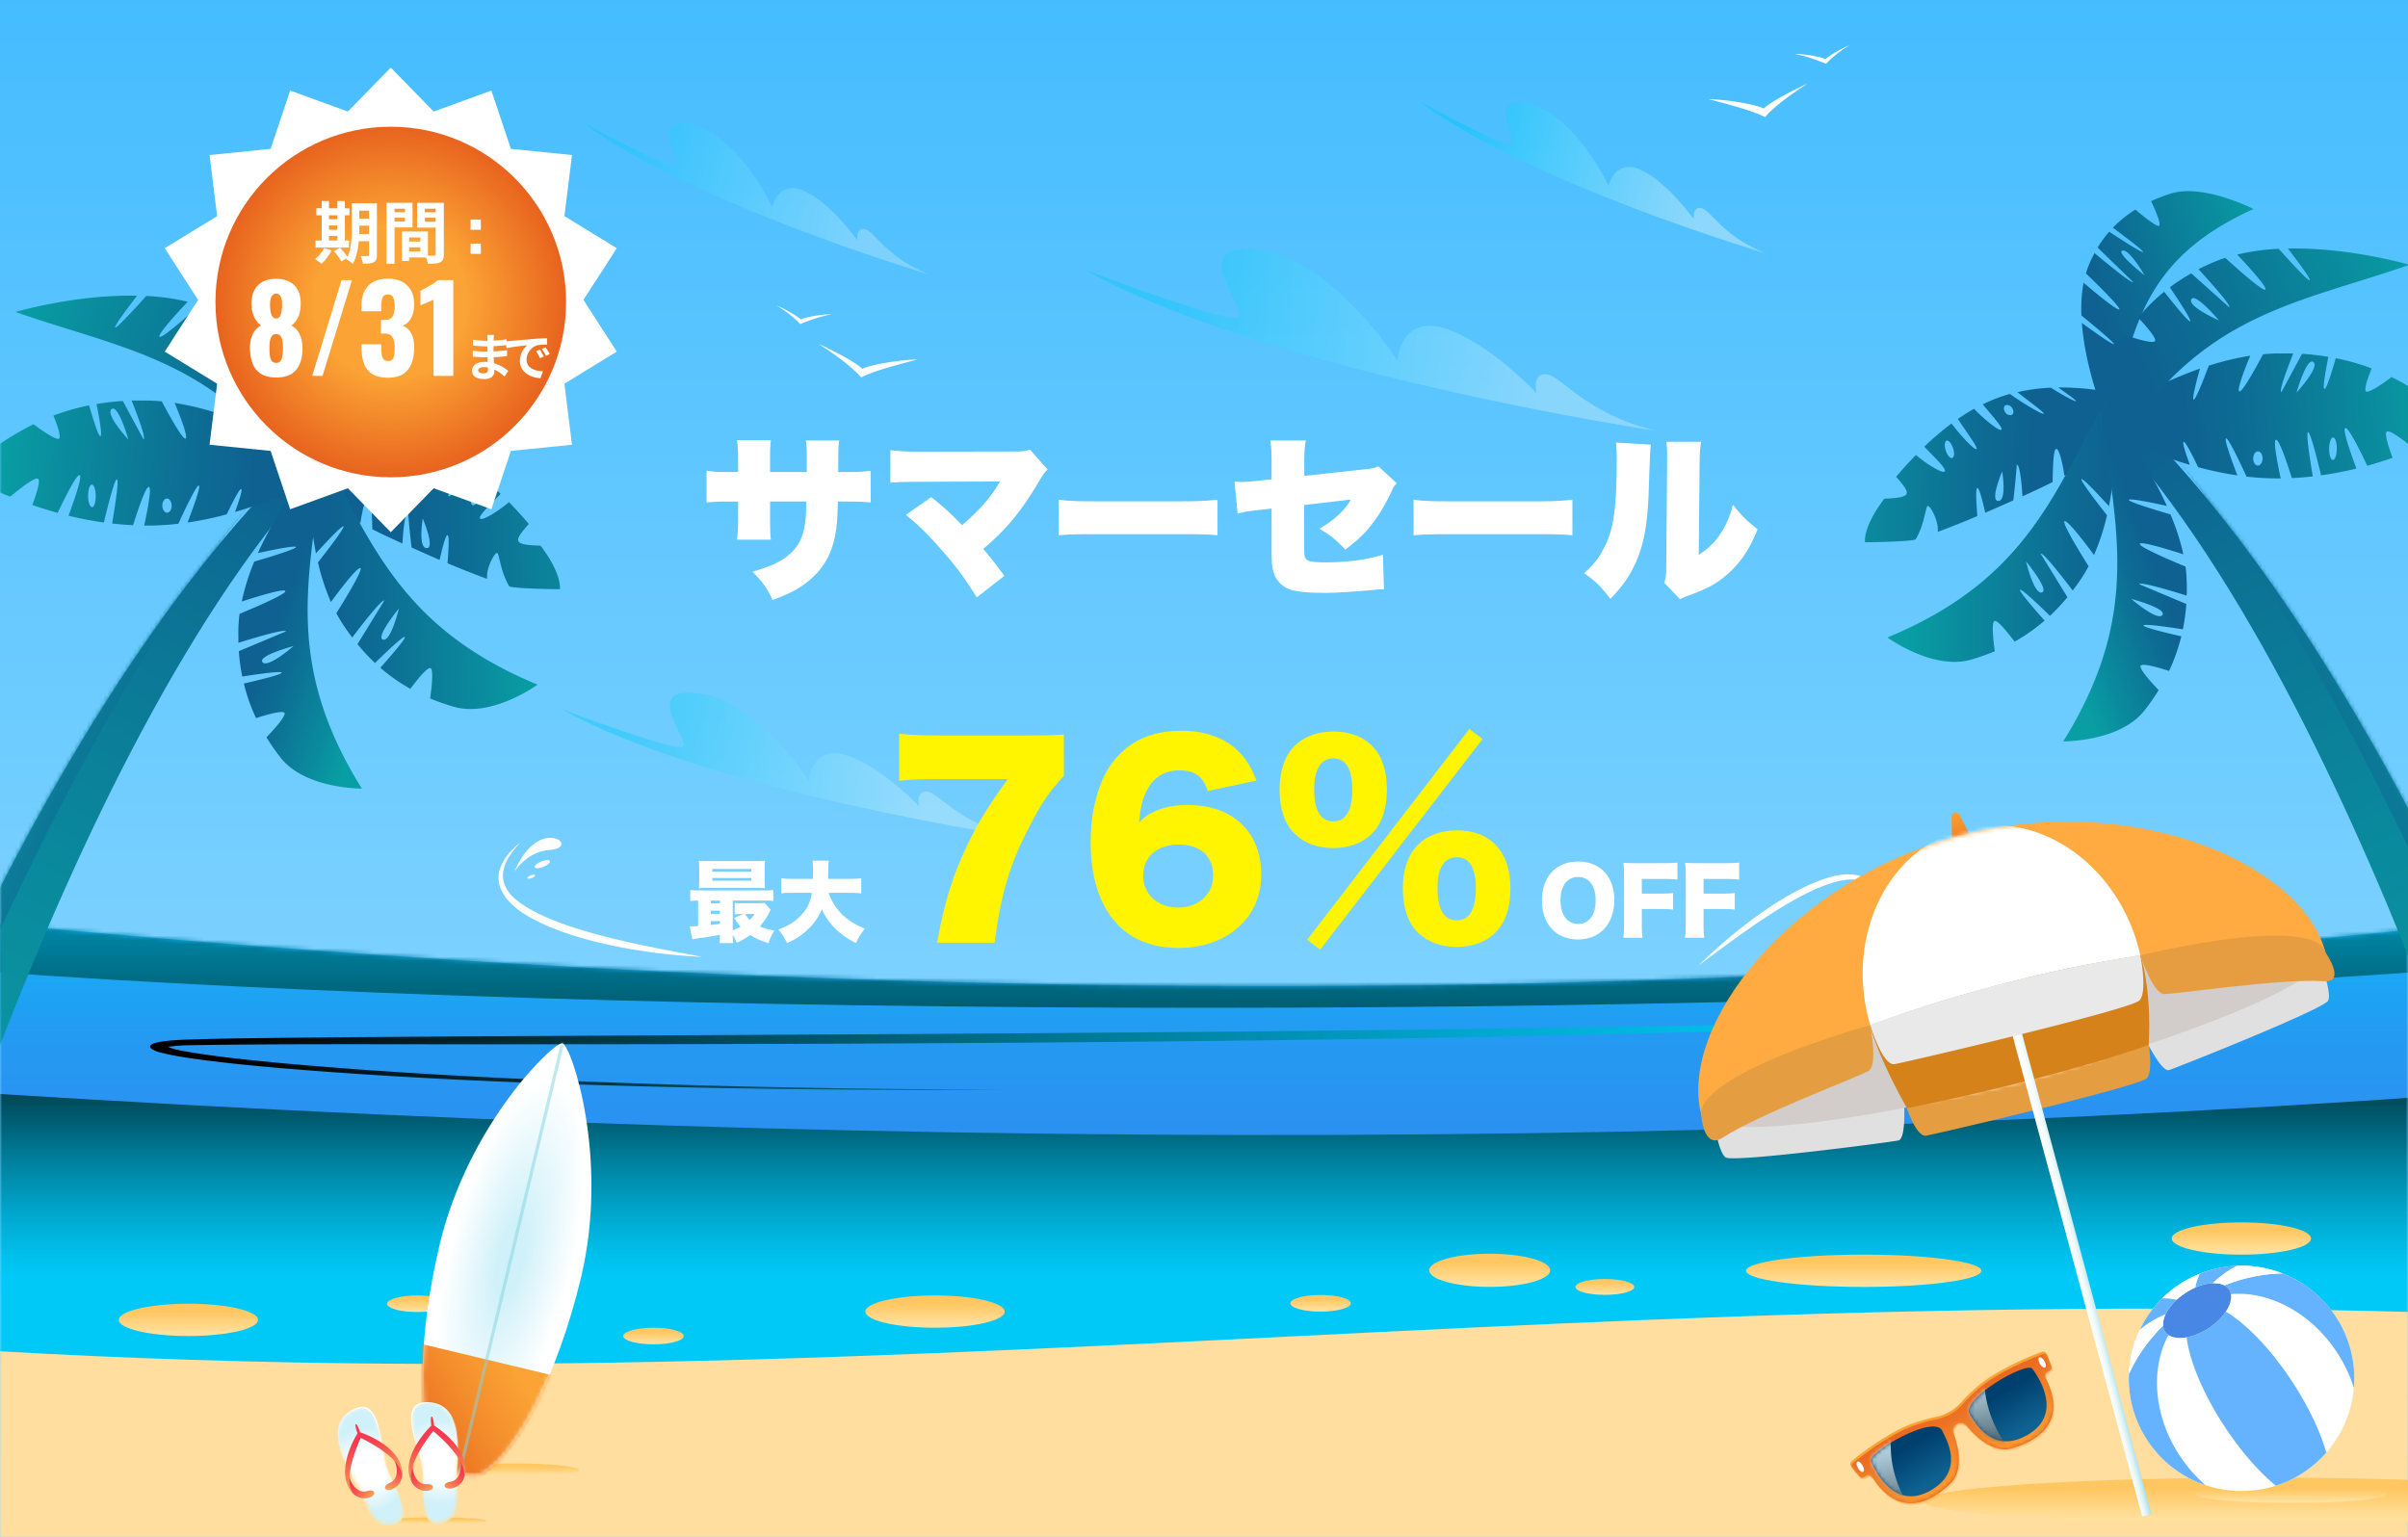
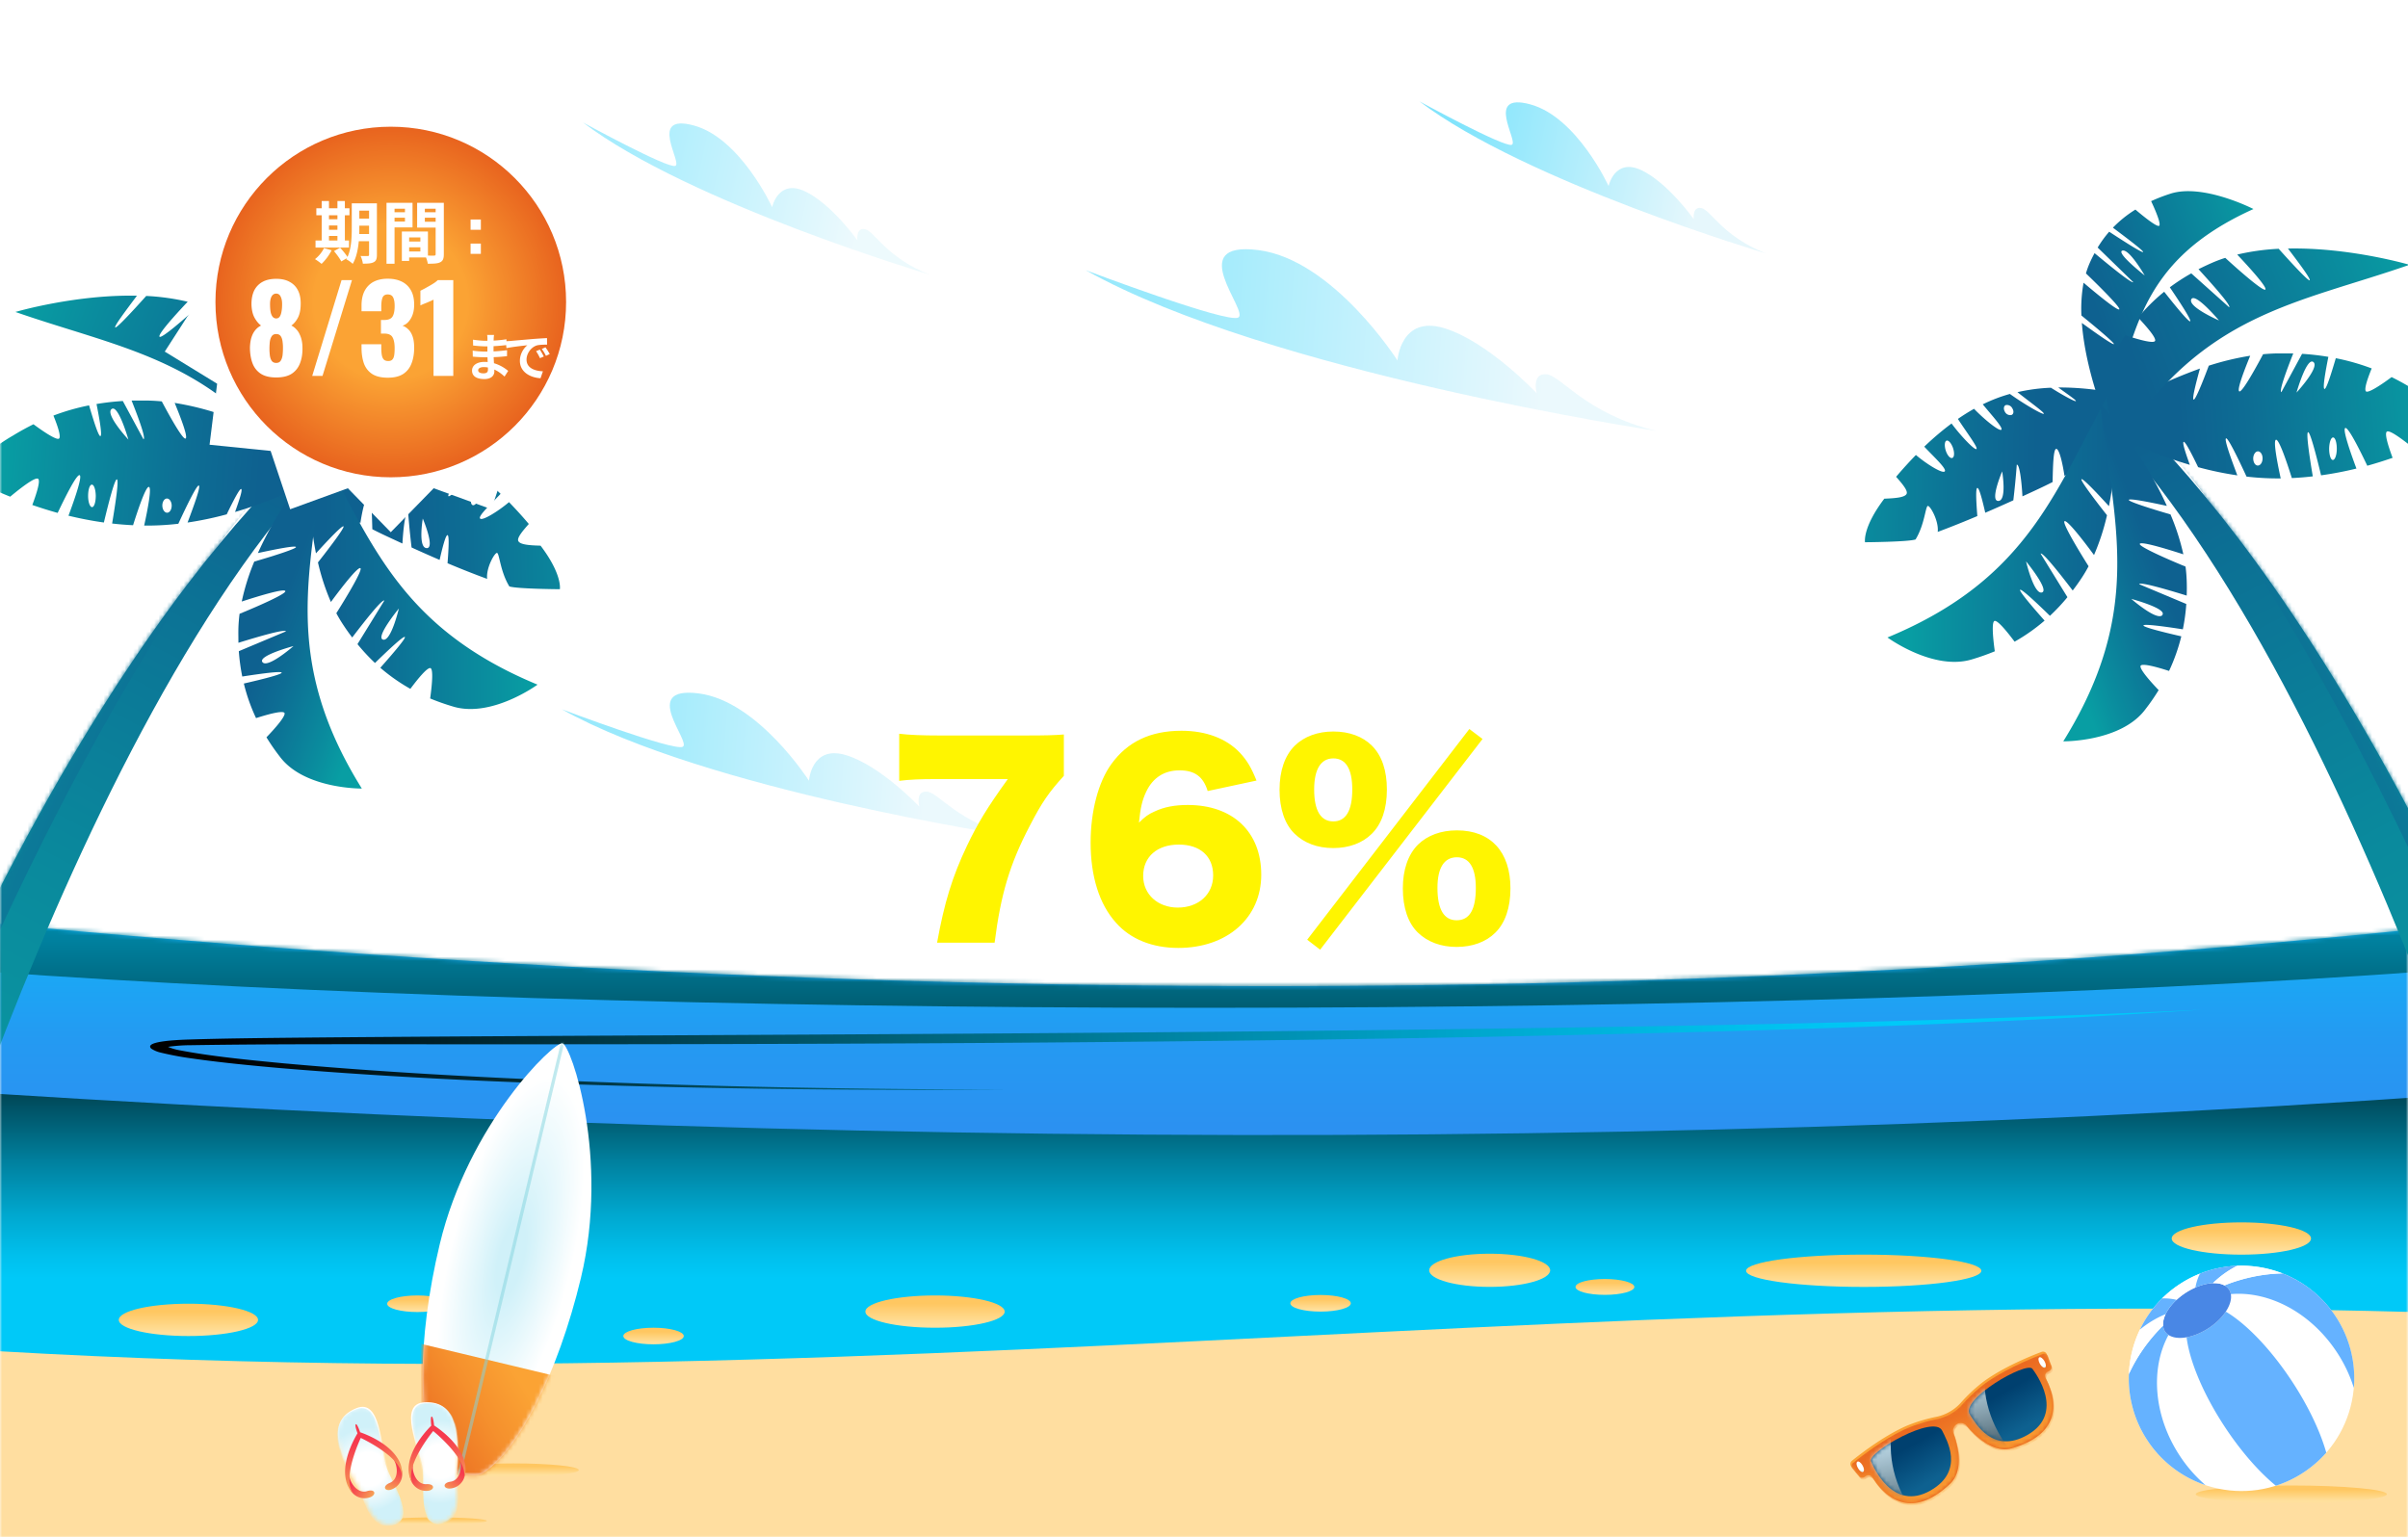
<svg xmlns="http://www.w3.org/2000/svg" width="570" height="364" fill="none">
  <g clip-path="url(#a)">
-     <path fill="url(#b)" d="M574 0H0v364h574V0Z" />
    <mask id="c" width="570" height="196" x="0" y="168" maskUnits="userSpaceOnUse" style="mask-type:luminance">
      <path fill="#fff" d="M570 168H0v196h570V168Z" />
    </mask>
    <g mask="url(#c)">
      <path fill="#FFDEA0" d="M647.747 278.922H-73.725v348.187h721.472V278.922Z" />
      <path fill="url(#d)" d="M647.747 291.362c-276.065-26.756-455.165 40.472-721.472 0V211c249.169 28.828 490.313 31.078 721.472 0v80.362Z" />
      <mask id="e" width="722" height="94" x="-74" y="211" maskUnits="userSpaceOnUse" style="mask-type:luminance">
        <path fill="#fff" d="M647.747 291.362c-276.065-26.756-455.165 40.472-721.472 0V211c249.169 28.828 490.313 31.078 721.472 0v80.362Z" />
      </mask>
      <g mask="url(#e)">
        <path fill="url(#f)" d="M285.207 238.6c225.337 0 408.009-13.134 408.009-29.334 0-16.201-182.672-29.335-408.009-29.335-225.338 0-408.01 13.134-408.01 29.335 0 16.2 182.672 29.334 408.01 29.334Z" style="mix-blend-mode:screen" />
      </g>
      <path fill="url(#g)" d="M647.747 314.106c-276.065-17.69-455.165 26.766-721.472 0v-60.234c249.169 19.05 490.313 20.55 721.472 0v60.234Z" style="mix-blend-mode:screen" />
      <path fill="url(#h)" d="M521.523 239.022c-56.419 3.881-114.375 5.334-171.957 6.497-79.246 1.472-158.812 1.725-238.2 1.725-21.3 0-44.943-.131-66.084.206a38.955 38.955 0 0 0-5.512.394c0-.075 0 0 0 0 .94.398 1.925.681 2.934.844 7.444 1.425 15.937 2.24 24.422 3.056 27.562 2.494 56.203 3.825 84.769 4.79 28.565.966 57.534 1.369 86.381 1.444-28.875.169-57.788-.047-86.588-.797-28.8-.75-57.628-1.968-85.612-4.331-7.04-.628-13.997-1.303-20.681-2.269a71.406 71.406 0 0 1-7.397-1.387 6.743 6.743 0 0 1-2.203-.938c-1.688-1.65 5.268-2.034 9.018-2.147 7.735-.243 15.413-.328 23.147-.412 33.085-.328 74.878-.488 108.253-.675 57.685-.291 115.36-.666 172.997-1.434 57.638-.769 115.313-1.782 172.285-4.557l.028-.009Z" style="mix-blend-mode:screen" />
      <path fill="url(#i)" d="M441.16 304.684c15.378 0 27.844-1.712 27.844-3.825 0-2.112-12.466-3.825-27.844-3.825-15.378 0-27.844 1.713-27.844 3.825 0 2.113 12.466 3.825 27.844 3.825Z" />
      <path fill="url(#j)" d="M204.846 310.525c0 2.11 7.378 3.816 16.49 3.816 9.113 0 16.482-1.706 16.482-3.816 0-2.109-7.379-3.825-16.482-3.825s-16.49 1.706-16.49 3.825Z" />
      <path fill="url(#k)" d="M44.598 316.309c9.103 0 16.482-1.712 16.482-3.825 0-2.112-7.38-3.825-16.482-3.825s-16.48 1.713-16.48 3.825c0 2.113 7.378 3.825 16.48 3.825Z" />
      <path fill="url(#l)" d="M514.07 293.218c0 2.11 7.388 3.825 16.491 3.825s16.481-1.715 16.481-3.825c0-2.109-7.378-3.815-16.481-3.815-9.103 0-16.491 1.706-16.491 3.815Z" />
      <path fill="url(#m)" d="M372.947 304.685c0 1.05 3.113 1.875 6.957 1.875 3.843 0 6.965-.854 6.965-1.875 0-1.022-3.122-1.875-6.965-1.875-3.844 0-6.957.815-6.957 1.875Z" />
      <path fill="url(#n)" d="M352.622 304.675c7.907 0 14.316-1.759 14.316-3.928s-6.409-3.928-14.316-3.928c-7.906 0-14.315 1.759-14.315 3.928s6.409 3.928 14.315 3.928Z" />
      <path fill="url(#o)" d="M305.438 308.556c0 1.088 3.206 1.969 7.153 1.969 3.947 0 7.162-.881 7.162-1.969 0-1.087-3.206-1.969-7.162-1.969-3.957 0-7.153.882-7.153 1.969Z" />
      <path fill="url(#p)" d="M91.643 308.669c0 1.078 3.206 1.959 7.162 1.959s7.163-.881 7.163-1.959-3.207-1.969-7.163-1.969c-3.956 0-7.162.881-7.162 1.969Z" />
      <path fill="url(#q)" d="M147.543 316.31c0 1.078 3.206 1.959 7.153 1.959 3.947 0 7.163-.881 7.163-1.959 0-1.079-3.207-1.969-7.163-1.969-3.956 0-7.153.881-7.153 1.969Z" />
    </g>
    <path fill="url(#r)" d="M392 102s-91.783-13.75-135-38.033c0 0 33.572 12.702 36.13 11.206 2.557-1.497-13.01-18.22 4.723-15.964 17.734 2.255 32.942 26.134 32.942 26.134s.735-10.81 11.103-7.638c10.368 3.173 21.855 15.393 21.855 15.393s-1.285-4.75 2.275-4.485c3.56.265 9.135 9.297 25.972 13.387Z" opacity=".4" style="mix-blend-mode:screen" />
    <path fill="url(#s)" d="M240 198s-72.736-10.873-107-30.075c0 0 26.607 10.048 28.635 8.861 2.027-1.187-10.312-14.404 3.743-12.621 14.055 1.783 26.108 20.663 26.108 20.663s.583-8.548 8.8-6.04c8.217 2.509 17.321 12.173 17.321 12.173s-1.019-3.757 1.803-3.547c2.821.21 7.246 7.352 20.59 10.586Z" opacity=".4" style="mix-blend-mode:screen" />
    <path fill="url(#t)" d="M220 65s-56.834-16.9-82-36c0 0 20.1 10.983 21.853 10.274 1.754-.709-6.594-12.57 4.422-9.555 11.016 3.015 18.495 19.324 18.495 19.324s1.436-6.698 7.714-3.775c6.277 2.923 12.468 11.606 12.468 11.606s-.384-3.087 1.845-2.602c2.229.485 4.918 6.647 15.203 10.728Z" opacity=".35" style="mix-blend-mode:screen" />
    <path fill="url(#u)" d="M418 60s-56.838-16.9-82-36c0 0 20.101 10.983 21.85 10.28 1.748-.705-6.595-12.576 4.427-9.56 11.022 3.014 18.496 19.323 18.496 19.323s1.436-6.693 7.709-3.775c6.273 2.918 12.448 11.61 12.448 11.61s-.388-3.09 1.841-2.606C405 49.757 407.714 55.919 418 60Z" opacity=".49" style="mix-blend-mode:screen" />
    <path fill="url(#v)" d="M121.49 349.612c8.573 0 15.523-.706 15.523-1.576 0-.87-6.95-1.576-15.523-1.576s-15.523.706-15.523 1.576c0 .87 6.95 1.576 15.523 1.576Z" style="mix-blend-mode:multiply" />
    <path fill="url(#w)" d="M104.097 294.549c-5.478 22.875-5.294 43.424-.226 51.762 1.239 2.041 8.358 3.745 10.386 2.488 8.296-5.14 17.768-23.378 23.256-46.252 6.817-28.464-2.326-55.059-4.36-55.538-2.034-.479-22.239 19.07-29.056 47.54Z" />
    <mask id="x" width="40" height="103" x="100" y="247" maskUnits="userSpaceOnUse" style="mask-type:luminance">
      <path fill="#fff" d="M104.095 294.549c-5.478 22.875-5.294 43.424-.226 51.762 1.239 2.041 8.358 3.745 10.386 2.488 8.296-5.14 17.768-23.378 23.256-46.252 6.817-28.464-2.325-55.059-4.36-55.538-2.034-.479-22.239 19.07-29.056 47.54Z" />
    </mask>
    <g mask="url(#x)">
      <path fill="url(#y)" d="m131.642 359.713-48.214-11.545 5.127-32.667 53.313 12.767-10.226 31.445Z" />
      <path fill="#83D3DD" d="m134.124 244.55-.749-.18-26.658 111.295.749.18 26.658-111.295Z" opacity=".51" style="mix-blend-mode:multiply" />
    </g>
    <path fill="url(#z)" d="M90.754 360.077c0 .465 5.484.84 12.246.84 6.762 0 12.246-.375 12.246-.84 0-.465-5.481-.836-12.246-.836-6.765 0-12.246.375-12.246.836Z" style="mix-blend-mode:multiply" />
    <path fill="url(#A)" d="M93.575 360.681c5.088-1.562-.694-10.219-1.791-13.343-1.736-4.939-1.58-16.314-7.432-13.947-6.123 2.485-5.703 8.501.743 19.029 1.364 2.207 2.673 10.042 8.48 8.261Z" />
    <mask id="B" width="16" height="28" x="80" y="333" maskUnits="userSpaceOnUse" style="mask-type:luminance">
      <path fill="#fff" d="M93.575 360.681c5.088-1.562-.694-10.219-1.791-13.343-1.736-4.939-1.58-16.314-7.432-13.947-6.123 2.485-5.703 8.501.743 19.029 1.364 2.207 2.673 10.042 8.48 8.261Z" />
    </mask>
    <g mask="url(#B)">
      <path fill="url(#C)" d="M93.401 360.993c5.09-1.562-.694-10.219-1.787-13.343-1.736-4.936-1.58-16.314-7.432-13.947-6.123 2.486-5.703 8.501.743 19.029 1.34 2.208 2.659 10.042 8.476 8.261Z" />
    </g>
    <path fill="url(#D)" d="M82.675 349.212c.108 1.826 1.975 4.513 4.21 3.819 1.871-.601 2.291.736.89 1.388a3.849 3.849 0 0 1-4.722-1.468c-1.065-1.559-.378-3.739-.378-3.739Z" />
    <path fill="url(#E)" d="M93.095 345.45c1.08 1.475 1.371 4.745-.805 5.623-1.826.732-1.291 2.027.198 1.628a3.85 3.85 0 0 0 2.693-4.145c-.166-1.874-2.086-3.106-2.086-3.106Z" />
    <path fill="url(#F)" d="M94.846 346.751c-1.688-4.665-7.984-7.105-9.598-7.664-.146-.427-.726-2.082-1.024-1.895-.299.187.27 1.777.402 2.145-.92 1.524-4.137 7.366-2.464 11.996a6.079 6.079 0 0 0 1.624 2.395c-3.165-3.266 1.608-13.297 1.608-13.297s10.066 4.668 9.719 9.201a6.09 6.09 0 0 0-.267-2.881Z" />
    <path fill="url(#G)" d="M103.936 360.594c-5.262.795-3.818-9.511-4.165-12.801-.57-5.207-5.648-15.395.656-15.79 6.595-.413 8.82 5.206 7.57 17.473-.26 2.576 1.944 10.209-4.061 11.118Z" />
    <mask id="H" width="12" height="30" x="97" y="331" maskUnits="userSpaceOnUse" style="mask-type:luminance">
      <path fill="#fff" d="M103.936 360.594c-5.262.795-3.818-9.511-4.165-12.802-.57-5.206-5.648-15.394.656-15.79 6.595-.413 8.82 5.207 7.57 17.474-.26 2.575 1.944 10.208-4.061 11.118Z" />
    </mask>
    <g mask="url(#H)">
      <path fill="url(#I)" d="M104.237 360.796c-5.262.795-3.819-9.508-4.166-12.802-.569-5.207-5.647-15.394.656-15.79 6.596-.41 8.821 5.207 7.571 17.474-.26 2.579 1.944 10.194-4.061 11.118Z" />
    </g>
    <path fill="url(#J)" d="M108.794 345.537c.694 1.694.18 4.936-2.146 5.258-1.947.271-1.735 1.656-.201 1.628a3.848 3.848 0 0 0 3.62-3.367c.292-1.853-1.273-3.519-1.273-3.519Z" />
    <path fill="url(#K)" d="M97.772 346.658c-.347 1.798.82 4.86 3.162 4.721 1.962-.128 2.041 1.27.525 1.552a3.847 3.847 0 0 1-4.221-2.569c-.66-1.757.534-3.704.534-3.704Z" />
    <path fill="url(#L)" d="M96.76 348.591c-.502-4.936 4.107-9.858 5.329-11.066-.055-.447-.239-2.176.104-2.152.344.025.524 1.736.566 2.107 1.486.976 6.918 4.86 7.414 9.747a6.092 6.092 0 0 1-.427 2.86c1.441-4.314-7.206-11.288-7.206-11.288s-7.067 8.574-4.786 12.496a6.109 6.109 0 0 1-.993-2.704Z" />
    <path fill="#fff" d="M166.228 226.546c-12.595-.554-31.758-3.498-42.393-10.35-3.472-2.258-6.885-5.942-5.532-10.397.812-2.641 2.793-4.621 4.865-6.351a25.19 25.19 0 0 0-2.462 3.083c-2.396 3.584-2.277 7.05.951 10.034 8.634 7.783 32.682 11.651 44.571 13.981Z" />
-     <path fill="#fff" d="M121.768 206.419s2.64-7.261 7.802-8.007c3.373-.495 5.116 2.482.548 2.819-5.578.402-8.35 5.188-8.35 5.188ZM128.126 203.964c-.991.402-1.684 1.01-1.538 1.36.145.349 1.056.303 2.046-.099.99-.403 1.683-1.01 1.545-1.36-.139-.35-1.057-.304-2.053.099ZM125.63 207.258c-.495.198-.838.501-.772.66.066.158.528.152 1.03-.046.501-.198.838-.509.765-.66-.072-.152-.528-.159-1.023.046ZM402.025 228.625c7.81-7.763 21.045-18.325 31.739-21.124 3.505-.891 7.921-.905 9.955 2.601 1.227 2.099 1.32 4.548 1.194 6.885a21.198 21.198 0 0 0-.521-3.407c-.885-3.657-3.175-5.637-7.004-5.327-10.106.944-26.834 14.101-35.363 20.352v.02Z" />
    <path fill="#fff" d="M441.277 212.003s3.083 5.994.522 9.75c-1.677 2.456-4.621 1.822-2.126-1.32 3.037-3.816 1.604-8.43 1.604-8.43ZM439.091 217.541c.33-.878.343-1.677.04-1.795-.304-.119-.819.501-1.149 1.379-.33.878-.35 1.677-.046 1.789.304.112.825-.502 1.155-1.373ZM438.451 213.99c.165-.436.179-.838 0-.898-.178-.059-.416.251-.581.66-.165.41-.171.839 0 .898.172.06.423-.224.581-.66ZM417.448 25.734c0-.384-6.028-2.006-13.059-2.268 5.362 1.387 10.631 2.812 13.415 4.256 2.175-2.513 5.888-5.213 10.135-7.988-4.463 2.128-8.503 4.191-10.491 6ZM432.018 14.006c0-.215-3.328-1.115-7.209-1.256a39.952 39.952 0 0 1 7.406 2.353 28.215 28.215 0 0 1 5.625-4.415 28.224 28.224 0 0 0-5.822 3.318ZM204.205 87.365c0-.384 6.028-2.006 13.059-2.278-5.362 1.388-10.631 2.813-13.415 4.266-2.185-2.513-5.888-5.222-10.144-7.988 4.444 2.119 8.494 4.19 10.5 6ZM189.636 75.628c0-.207 3.328-1.106 7.219-1.257a41.548 41.548 0 0 0-7.416 2.354 28.115 28.115 0 0 0-5.625-4.407c2.065.87 4.019 1.98 5.822 3.31Z" />
    <mask id="M" width="237" height="194" x="392" y="174" maskUnits="userSpaceOnUse" style="mask-type:luminance">
-       <path fill="#fff" d="M628.969 174.647H392v192.386h236.969V174.647Z" />
-     </mask>
+       </mask>
    <g mask="url(#M)">
      <path fill="url(#N)" d="M535.832 360.872c44.492 0 80.56-2.471 80.56-5.52 0-3.049-36.068-5.52-80.56-5.52-44.493 0-80.561 2.471-80.561 5.52 0 3.049 36.068 5.52 80.561 5.52Z" style="mix-blend-mode:multiply" />
      <path fill="url(#O)" d="m466.508 198.071-4.422 1.148-.17-5.721a1.036 1.036 0 0 1 1.951-.508l2.641 5.081Z" />
-       <path fill="#E59D42" d="M508.332 245.622s1.587 7.703-.163 9.648c-1.75 1.944-49.677 13.173-52.243 13.6-2.566.427-5.213-8.35-5.213-8.35a303.675 303.675 0 0 1 57.619-14.898Z" />
      <path fill="#E0E0E0" d="M549.175 227.592s2.861 7.327 1.914 9.31c-.948 1.982-35.757 15.852-37.639 16.429-1.882.577-5.809-7.716-5.809-7.716a176.456 176.456 0 0 1 41.534-18.023ZM405.613 264.962s1.073 7.791 2.861 9.058c1.788 1.268 38.956-3.594 40.901-4.014 1.945-.421 1.311-9.573 1.311-9.573a176.192 176.192 0 0 0-45.073 4.529Z" />
      <path fill="#FFAB42" d="M550.423 225.396s-30.174 19.742-70.962 30.356c-40.788 10.615-76.758 8.093-76.758 8.093-5.414-20.821 20.87-55.486 61.659-66.101 40.788-10.614 80.641 6.819 86.061 27.652Z" />
      <mask id="P" width="149" height="71" x="402" y="194" maskUnits="userSpaceOnUse" style="mask-type:luminance">
        <path fill="#fff" d="M550.425 225.397s-30.174 19.742-70.962 30.356c-40.788 10.614-76.758 8.092-76.758 8.092-5.414-20.82 20.87-55.486 61.659-66.1 40.788-10.614 80.641 6.819 86.061 27.652Z" />
      </mask>
      <g mask="url(#P)">
        <path fill="#fff" d="M483.863 269.728c17.662-4.597 27.701-24.765 22.422-45.047-5.279-20.281-23.877-32.996-41.54-28.398-17.663 4.597-27.702 24.766-22.423 45.047 5.28 20.282 23.878 32.996 41.541 28.398Z" />
      </g>
      <path fill="#D2CCCA" d="M479.463 255.741c40.791-10.618 72.561-24.21 70.961-30.359-1.601-6.149-35.966-2.527-76.757 8.091-40.791 10.617-72.561 24.21-70.96 30.359 1.6 6.149 35.965 2.526 76.756-8.091Z" />
      <path fill="#D5821B" d="M508.62 247.391c-12.57 4.546-35.651 10.698-57.232 14.977-4.117-7.367-7.093-13.958-8.775-19.524 14.926-5.883 42.253-13.639 64.135-16.581 1.944 7.023 2.225 14.594 1.872 21.128Z" />
      <path fill="url(#Q)" d="m507.069 359.034 2.196-.571-33.788-125.451-2.202.571 33.794 125.451Z" />
      <path fill="#EAE9E9" d="M506.63 226.131s1.763 8.55-.176 10.708c-1.938 2.158-55.135 14.61-57.983 15.093-2.848.483-5.783-9.271-5.783-9.271a337.243 337.243 0 0 1 63.942-16.53Z" />
      <path fill="#E69D42" d="M506.631 226.131s2.973 9.09 5.589 9.209c2.616.119 27.671-3.764 37.809-3.024 5.551.395.395-6.9.395-6.9s.332-9.253-43.793.715Z" />
-       <path fill="#E59D42" d="M442.688 242.661s1.882 9.491-.364 10.871c-2.245 1.38-25.983 10.225-34.502 15.796-4.655 3.049-5.138-5.483-5.138-5.483s-3.375-8.375 40.004-21.184Z" />
    </g>
    <path fill="url(#R)" d="M519.75 353.761c0 1.15 10.133 2.078 22.625 2.078 12.493 0 22.625-.928 22.625-2.078 0-1.151-10.126-2.07-22.625-2.07s-22.625.927-22.625 2.07Z" style="mix-blend-mode:multiply" />
    <path fill="#fff" d="M556.697 331.816c3.029-14.416-6.203-28.559-20.621-31.588s-28.562 6.203-31.591 20.62c-3.029 14.417 6.203 28.559 20.621 31.588s28.562-6.203 31.591-20.62Z" />
    <path fill="#65B2FF" d="M527.64 305.306c.214.326.352.69.423 1.08 8.937-.802 18.912 4.312 25.134 13.803a33.524 33.524 0 0 1 3.981 8.396 26.562 26.562 0 0 0-4.271-16.876 26.554 26.554 0 0 0-12.603-10.225c-4.492.077-9.177 1.013-13.755 2.839.448.243.82.569 1.091.983ZM522.054 351.603a33.47 33.47 0 0 1-6.111-7c-6.221-9.491-6.93-20.678-2.629-28.552a2.876 2.876 0 0 1-.822-.819 2.965 2.965 0 0 1-.466-1.393c-3.502 3.47-6.23 7.391-8.092 11.479a26.555 26.555 0 0 0 4.348 15.636 26.563 26.563 0 0 0 13.772 10.649ZM526.865 310.526c-.923 1.388-2.317 2.769-4.064 3.915-1.748 1.145-3.57 1.872-5.211 2.164.682 5.523 3.848 13.28 8.945 21.056 3.892 5.938 8.222 10.837 12.185 14.083a26.719 26.719 0 0 0 6.498-3.103 26.717 26.717 0 0 0 5.438-4.72c-1.394-4.929-4.16-10.854-8.051-16.791-5.098-7.777-10.947-13.774-15.74-16.604Z" />
    <path fill="#4987E5" d="M526.547 304.323c-2.059-1.116-5.782-.476-9.216 1.773-3.433 2.25-5.506 5.409-5.304 7.743.045.51.195.98.466 1.393.214.327.493.599.822.819 1.021.686 2.546.863 4.275.555 1.641-.293 3.463-1.019 5.211-2.165 1.748-1.146 3.142-2.526 4.064-3.914.973-1.463 1.419-2.932 1.198-4.141a2.902 2.902 0 0 0-.423-1.08 2.989 2.989 0 0 0-1.093-.983Z" />
    <path fill="#fff" d="M506.543 314.781a26.8 26.8 0 0 0-2.609 10.537c1.862-4.089 4.591-8.009 8.092-11.479-.072-.827.143-1.758.602-2.715-2.199.9-4.26 2.135-6.085 3.657ZM520.743 301.539a26.782 26.782 0 0 0-8.956 5.869 12.364 12.364 0 0 1 3.434.333 16.168 16.168 0 0 1 4.459-2.922 12.346 12.346 0 0 1 1.063-3.28Z" />
    <path fill="#65B2FF" d="M511.788 307.408a26.531 26.531 0 0 0-5.245 7.372 23.266 23.266 0 0 1 6.086-3.655c.543-1.133 1.429-2.303 2.593-3.383a12.406 12.406 0 0 0-3.434-.334ZM529.597 299.671a26.525 26.525 0 0 0-8.853 1.868 12.379 12.379 0 0 0-1.064 3.281c1.454-.636 2.88-.982 4.136-1.028a23.308 23.308 0 0 1 5.781-4.121Z" />
    <path fill="#fff" d="M529.597 299.671a23.283 23.283 0 0 0-5.781 4.121c1.061-.039 2 .135 2.729.53 4.58-1.825 9.264-2.762 13.755-2.838a26.822 26.822 0 0 0-10.703-1.813Z" />
    <path fill="url(#S)" d="M483.275 320.058c-2.367.887-8.956 3.525-13.754 7.04a37.826 37.826 0 0 0-5.414 5.055 10.793 10.793 0 0 1-5.664 3.264 37.761 37.761 0 0 0-7.073 2.128c-5.441 2.367-11.056 6.725-13.02 8.319a.946.946 0 0 0-.345.641.945.945 0 0 0 .209.697l1.866 2.285a.948.948 0 0 0 .629.34.947.947 0 0 0 .688-.193l.19-.147a1.14 1.14 0 0 1 .856-.216 1.124 1.124 0 0 1 .749.467c1.007 1.442 7.253 12.04 18.352 1.605 3.477-3.265 1.866-9.25.871-11.97a1.829 1.829 0 0 1-.002-1.261c.148-.408.436-.749.812-.964a1.831 1.831 0 0 1 2.329.424c1.85 2.236 6.192 6.638 10.768 5.283 14.608-4.315 8.613-15.055 7.873-16.649a1.134 1.134 0 0 1-.024-.884 1.13 1.13 0 0 1 .622-.629l.223-.092a.946.946 0 0 0 .544-1.208l-1.072-2.775a.943.943 0 0 0-1.213-.56Z" />
    <mask id="T" width="49" height="36" x="438" y="320" maskUnits="userSpaceOnUse" style="mask-type:luminance">
      <path fill="#fff" d="M483.275 320.058c-2.367.887-8.956 3.525-13.754 7.04a37.826 37.826 0 0 0-5.414 5.055 10.793 10.793 0 0 1-5.664 3.264 37.761 37.761 0 0 0-7.073 2.128c-5.441 2.367-11.056 6.725-13.02 8.319a.946.946 0 0 0-.345.641.945.945 0 0 0 .209.697l1.866 2.285a.948.948 0 0 0 .629.34.947.947 0 0 0 .688-.193l.19-.147a1.14 1.14 0 0 1 .856-.216 1.124 1.124 0 0 1 .749.467c1.007 1.442 7.253 12.04 18.352 1.605 3.477-3.265 1.866-9.25.871-11.97a1.829 1.829 0 0 1-.002-1.261c.148-.408.436-.749.812-.964a1.831 1.831 0 0 1 2.329.424c1.85 2.236 6.192 6.638 10.768 5.283 14.608-4.315 8.613-15.055 7.873-16.649a1.134 1.134 0 0 1-.024-.884 1.13 1.13 0 0 1 .622-.629l.223-.092a.946.946 0 0 0 .544-1.208l-1.072-2.775a.943.943 0 0 0-1.213-.56Z" />
    </mask>
    <g mask="url(#T)">
      <path fill="url(#U)" d="M483.569 320.569c-2.345.887-8.955 3.521-13.771 7.041a37.005 37.005 0 0 0-5.413 5.054 10.884 10.884 0 0 1-5.664 3.265 36.984 36.984 0 0 0-7.073 2.127c-5.441 2.367-11.062 6.72-13.026 8.319a.948.948 0 0 0-.13 1.339l1.866 2.28a.954.954 0 0 0 1.316.152l.191-.147a1.116 1.116 0 0 1 1.6.245c1.012 1.442 7.252 12.041 18.352 1.632 3.476-3.264 1.871-9.249.876-11.97a1.832 1.832 0 0 1 2.052-2.439c.427.078.812.304 1.087.638 1.85 2.236 6.192 6.638 10.768 5.283 14.608-4.314 8.612-15.055 7.873-16.654a1.12 1.12 0 0 1 .598-1.507l.223-.093a.953.953 0 0 0 .544-1.213l-1.028-2.759a.945.945 0 0 0-1.241-.593Z" />
    </g>
    <path fill="url(#V)" d="M466.316 334.939c1.279 1.91 5.398 9.483 13.603 4.788 9.048-5.185 1.866-14.734 1.164-15.665-1.387-1.839-17.22 7.221-14.767 10.877Z" />
    <mask id="W" width="19" height="19" x="466" y="323" maskUnits="userSpaceOnUse" style="mask-type:luminance">
      <path fill="#fff" d="M466.314 334.939c1.279 1.91 5.398 9.484 13.603 4.788 9.048-5.185 1.866-14.734 1.164-15.664-1.387-1.839-17.22 7.22-14.767 10.876Z" />
    </mask>
    <g mask="url(#W)">
      <path fill="url(#X)" d="m475.574 343.084-7.818 1.992-5.485-21.508 7.819-1.991c-1.192 7.318.25 14.505 5.484 21.507Z" opacity=".78" style="mix-blend-mode:screen" />
    </g>
    <path fill="url(#Y)" d="M459.732 338.715c1.001 2.067 5.441 9.445-2.721 14.146-9.042 5.196-13.662-5.822-14.113-6.899-.893-2.111 14.929-11.208 16.834-7.247Z" />
    <mask id="Z" width="20" height="18" x="442" y="337" maskUnits="userSpaceOnUse" style="mask-type:luminance">
      <path fill="#fff" d="M459.734 338.715c1.001 2.067 5.441 9.445-2.721 14.146-9.042 5.196-13.662-5.822-14.113-6.899-.893-2.111 14.929-11.208 16.834-7.247Z" />
    </mask>
    <g mask="url(#Z)">
      <path fill="url(#aa)" d="m453.422 358.862-7.818 1.992-5.485-21.508 7.819-1.992c-1.192 7.318.266 14.506 5.484 21.508Z" opacity=".78" style="mix-blend-mode:screen" />
    </g>
    <path fill="url(#ab)" d="M439.802 347.572c.381.664.93 1.088 1.229.887.3-.201.24-.849-.141-1.513-.381-.663-.93-1.088-1.235-.886-.305.201-.234.865.147 1.512Z" />
    <path fill="url(#ac)" d="M482.856 322.876c.38.664.935 1.061 1.235.887.299-.174.234-.849-.147-1.512-.381-.664-.931-1.061-1.23-.887-.299.174-.223.848.142 1.512Z" />
    <mask id="ad" width="152" height="318" x="-1" y="-1" maskUnits="userSpaceOnUse" style="mask-type:luminance">
      <path fill="#fff" d="M150.74-.181H-.01V316.44h150.75V-.181Z" />
    </mask>
    <g mask="url(#ad)">
      <path fill="url(#ae)" d="m-47.926 326.425 19.125 7.378S15.065 170.088 81.01 105.766l-4.913-1.875S9.712 153.278-47.926 326.425Z" />
      <mask id="af" width="130" height="231" x="-48" y="103" maskUnits="userSpaceOnUse" style="mask-type:luminance">
        <path fill="#fff" d="m-47.926 326.425 19.125 7.378S15.065 170.088 81.01 105.766l-4.913-1.875S9.712 153.278-47.926 326.425Z" />
      </mask>
      <g mask="url(#af)">
        <path fill="url(#ag)" d="M60.732 117.757S8.138 173.669-46.949 340.713l-36.703-14.063L42.45 93.316l18.328 24.441" />
      </g>
      <path fill="url(#ah)" d="M9.046 113.378c.534.516-.347 3.356-1.397 6.178 1.875.647 3.881 1.285 6 1.875 1.875-3.937 4.519-9.206 5.203-8.934.684.272-1.181 5.691-2.644 9.6 2.653.637 5.457 1.2 8.382 1.603 1.171-4.894 2.615-10.444 3.093-10.2.478.244-.337 5.625-1.143 10.444 1.621.187 3.28.319 4.959.403 1.284-4.088 3.056-9.225 3.75-9.066.694.16-.253 5.166-1.125 9.15h.084a64.322 64.322 0 0 0 8.007-.431c2.071-4.481 4.462-9.375 4.874-9.037.413.337-1.115 4.556-2.69 8.746a79.206 79.206 0 0 0 9.272-1.94c1.622-3.375 3.122-6.235 3.44-5.981.32.253-.45 2.55-1.471 5.428a97.076 97.076 0 0 0 22.921-10.107A120.266 120.266 0 0 0 53.25 98.425c1.031 3.75 1.875 7.106 1.5 7.341-.375.234-2.035-3.825-3.6-8.035a67.23 67.23 0 0 0-9.806-2.343c1.528 3.703 3.206 8.146 2.578 8.437-.628.291-3.572-4.931-5.625-8.794a41.393 41.393 0 0 0-3.394-.197h-3.75c1.725 4.341 3.412 9 2.813 9.169l-4.894-9.065a59.762 59.762 0 0 0-6.225.712c.768 3.863 1.35 7.388.937 7.594-.412.206-1.547-3.347-2.7-7.275a53.079 53.079 0 0 0-8.437 2.419c1.031 2.54 1.818 4.94 1.35 5.428-.469.487-3.3-1.313-6.075-3.375a61.19 61.19 0 0 0-4.8 2.653 42.312 42.312 0 0 0-11.166 9.281 66.083 66.083 0 0 0 10.463 5.213c2.887-2.41 6.046-4.763 6.628-4.21Zm13.622 4.003c0 1.472-.366 2.672-.872 2.682-.506.009-.938-1.172-.938-2.644 0-1.472.366-2.672.881-2.681.516-.01.9 1.171.929 2.643Zm17.971 2.307c0 .937-.459 1.687-1.068 1.696-.61.01-1.125-.731-1.144-1.65-.019-.918.46-1.687 1.069-1.706.61-.019 1.125.731 1.143 1.66ZM26.41 96.85c1.574-1.237 3.984 7.228 3.984 7.228s-5.57-6-3.985-7.228Z" />
      <path fill="url(#ai)" d="M122.69 128.087c-.365-.759 1.06-2.419 2.485-4.041a103.502 103.502 0 0 0-4.688-5.165c-2.409 2.053-6.262 4.49-6.834 3.89-.572-.6 2.728-3.581 4.847-5.859a65.96 65.96 0 0 0-6.46-5.484c-2.344 3.15-5.55 6.431-5.897 6.028-.347-.403 2.297-3.872 4.397-7.106a48.035 48.035 0 0 0-3.825-2.4c-2.372 2.475-5.906 5.353-6.45 4.959-.543-.394 2.325-3.487 4.406-6.037h-.065a37.02 37.02 0 0 0-6.366-2.438c-3.45 2.466-7.847 4.987-8.034 4.687-.188-.3 3.206-2.69 6.244-5.109a43.17 43.17 0 0 0-7.932-1.05c-2.962 1.875-5.803 3.384-5.906 3.159-.103-.225 1.875-1.537 4.153-3.215-11.906-.103-23.437 3.703-23.54 3.647 0 .084 1.95 4.687 12.3 11.447 1.34-2.597 2.671-4.922 3.112-4.988.44-.066-.506 2.916-1.556 6a124.198 124.198 0 0 0 8.231 4.809c.44-2.971 1.238-6.421 1.95-6.384.713.038.778 4.481.872 7.856a99.419 99.419 0 0 0 3.319 1.622c1.284.6 2.55 1.191 3.806 1.763.216-3.75.703-7.622 1.34-7.5a188.6 188.6 0 0 0 .826 8.437c2.278 1.041 4.5 2.025 6.637 2.944.713-3.122 1.453-5.925 1.875-5.869.422.057.272 3.216 0 6.656a209.606 209.606 0 0 0 9.375 3.704c-.281-2.569 1.716-6.085 2.306-6.15.591-.066.75 4.35 2.953 7.94 1.875.591 11.954.656 11.954.656s.646-3.44-4.566-10.312c-2.878-.066-4.884-.281-5.269-1.097Zm-10.922-11.006c.422-1.106 1.097-1.819 1.528-1.566.432.253.469 1.378.066 2.494-.403 1.116-1.097 1.809-1.547 1.547-.45-.263-.469-1.369-.047-2.475Zm-14.128-9.197a1.455 1.455 0 0 1 1.575-.816c.488.197.59.891.225 1.547a1.415 1.415 0 0 1-1.584.797c-.506-.206-.6-.891-.216-1.528Zm3.375 21.881c-2.128 0-.937-6.994-.937-6.994s2.972 7.004.937 7.004v-.01Z" />
      <path fill="url(#aj)" d="M75.26 111.297c0-.066 5.073-11.841 5.973-23.672-3.75 2.728-7.2 5.118-7.566 5.015-.365-.103 3.553-3.44 7.669-6.778a34.245 34.245 0 0 0-.506-7.772c-3.572 3.038-7.913 6.563-8.438 6.328-.525-.234 4.275-5.071 7.875-8.521a19.436 19.436 0 0 0-.844-2.354 31.464 31.464 0 0 0-1.2-2.456c-4.218 3.525-8.793 7.2-9.168 6.89l8.437-8.202a27.069 27.069 0 0 0-2.737-3.75c-3.985 2.615-7.678 4.94-8.016 4.81-.337-.132 3.188-2.813 7.134-5.776a28.187 28.187 0 0 0-5.325-4.275c-2.446 2.072-4.828 3.91-5.521 3.863-.694-.047.403-2.897 1.8-5.86a40.754 40.754 0 0 0-4.407-1.715c-7.743-2.625-19.818 3.58-19.818 3.58C68.389 73.226 68.558 90.86 75.26 111.298Zm-3.618-40.8c1.613.487-5.287 5.887-5.287 5.887s3.637-6.365 5.26-5.887h.027Z" />
      <path fill="url(#ak)" d="M73.51 102.006c.046.075-1.594 14.587 1.284 28.997 3.15-3.46 6.075-6.507 6.497-6.394.422.112-2.7 4.322-6.028 8.541a53.47 53.47 0 0 0 3.065 9.375c2.813-3.835 6.356-8.316 6.975-8.016.619.3-2.944 6.328-5.69 10.669a32.36 32.36 0 0 0 1.678 2.812 48.176 48.176 0 0 0 2.081 2.935c3.384-4.444 7.106-9.094 7.603-8.738L84.62 152.5a45.968 45.968 0 0 0 4.144 4.462c3.43-3.347 6.637-6.319 7.05-6.169.412.15-2.494 3.591-5.785 7.303a43.44 43.44 0 0 0 7.106 4.988c1.96-2.616 3.919-4.95 4.688-4.922.769.028.506 3.544 0 7.2a54.23 54.23 0 0 0 5.297 1.875c9.159 2.878 20.119-5.147 20.119-5.147-34.004-14.09-39.91-35.512-53.728-60.084Zm17.156 49.425c-1.875-.525 3.75-7.369 3.75-7.369s-1.856 7.894-3.75 7.369Z" />
      <path fill="url(#al)" d="M76.827 106.562c0 .085-9.76 10.96-15.778 24.376 4.575-.994 8.728-1.782 9-1.444.272.337-4.687 1.959-9.862 3.459a53.116 53.116 0 0 0-2.963 9.46c4.538-1.472 10.003-3.094 10.313-2.485.309.609-6.075 3.441-10.829 5.391a35.212 35.212 0 0 0-.271 3.272c-.038 1.087 0 2.428 0 3.59 5.334-1.65 11.062-3.281 11.25-2.7l-11.157 4.688c.143 2.015.416 4.019.816 6 4.734-.731 9.066-1.294 9.319-.938.253.357-4.116 1.491-8.944 2.597a42.934 42.934 0 0 0 2.888 8.185c3.121-.994 6.065-1.754 6.665-1.294.6.459-1.64 3.178-4.2 5.84a51.116 51.116 0 0 0 3.206 4.632c5.794 7.659 19.37 7.5 19.37 7.5-19.435-31.219-11.823-52.097-8.823-80.129Zm-14.69 50.213c-1.238-1.528 7.34-3.816 7.34-3.816s-6.103 5.344-7.34 3.816Z" />
      <path fill="url(#am)" d="M3.646 73.853c.075 0 14.063-4.144 28.772-3.844-2.812 3.75-5.343 7.125-5.156 7.5.188.375 3.75-3.422 7.35-7.444 3.307.156 6.592.615 9.816 1.37-3.272 3.477-7.069 7.724-6.666 8.277.403.553 5.71-4.022 9.506-7.5 1.05.338 2.072.722 3.075 1.153 1.003.432 2.213.994 3.244 1.529-3.75 4.125-7.697 8.596-7.256 9.028l9.028-8.072c1.76.99 3.454 2.092 5.072 3.3-2.69 3.975-5.053 7.65-4.838 8.025.216.375 3.103-3.085 6.17-6.975a42.794 42.794 0 0 1 6.168 6.112C65.7 88.702 63.75 91 63.9 91.778c.15.778 3.58-.122 7.087-1.294A55.804 55.804 0 0 1 73.8 95.36c4.443 8.513-1.528 20.71-1.528 20.71-19.885-30.9-42.01-32.944-68.626-42.216Zm51.676 8.184c-.854-1.772-6.563 4.997-6.563 4.997s7.406-3.197 6.563-4.997Z" />
    </g>
    <mask id="an" width="152" height="318" x="423" y="-12" maskUnits="userSpaceOnUse" style="mask-type:luminance">
      <path fill="#fff" d="M423.264 305.266h150.75V-11.356h-150.75v316.622Z" />
    </mask>
    <g mask="url(#an)">
      <path fill="url(#ao)" d="m621.929 315.259-19.153 7.378S558.938 158.95 493.004 94.6l4.912-1.875s66.385 49.387 124.013 222.534Z" />
      <mask id="ap" width="129" height="231" x="493" y="92" maskUnits="userSpaceOnUse" style="mask-type:luminance">
        <path fill="#fff" d="m621.929 315.259-19.153 7.378S558.938 158.95 493.004 94.6l4.912-1.875s66.385 49.387 124.013 222.534Z" />
      </mask>
      <g mask="url(#ap)">
        <path fill="url(#aq)" d="M513.271 106.591s52.594 55.912 107.682 222.984l36.703-14.128L531.6 82.15l-18.329 24.441Z" />
      </g>
      <path fill="url(#ar)" d="M564.966 102.213c-.534.515.338 3.356 1.388 6.178a103.941 103.941 0 0 1-5.991 1.875c-1.875-3.938-4.528-9.206-5.212-8.935-.685.272 1.181 5.691 2.644 9.6a84.124 84.124 0 0 1-8.372 1.604c-1.172-4.894-2.625-10.444-3.094-10.2-.469.243.328 5.625 1.134 10.443a70.007 70.007 0 0 1-4.959.403c-1.284-4.087-3.056-9.225-3.75-9.065-.694.159.253 5.165 1.116 9.15h-.085a64.702 64.702 0 0 1-8.006-.431c-2.072-4.482-4.463-9.375-4.866-9.038-.403.338 1.107 4.556 2.691 8.747a79.12 79.12 0 0 1-9.281-1.941c-1.622-3.375-3.122-6.234-3.441-5.981-.319.253.45 2.55 1.472 5.428a96.867 96.867 0 0 1-22.913-10.106 120.006 120.006 0 0 1 25.313-12.684c-1.031 3.75-1.875 7.106-1.509 7.34.365.235 2.034-3.825 3.6-8.025a66.334 66.334 0 0 1 9.806-2.353c-1.519 3.703-3.206 8.147-2.578 8.438.628.29 3.572-4.932 5.625-8.794a46.052 46.052 0 0 1 3.393-.197h3.75c-1.715 4.34-3.412 9-2.812 9.169l4.894-9.066c2.086.128 4.164.366 6.225.713-.769 3.862-1.35 7.387-.938 7.593.413.207 1.547-3.347 2.7-7.275 2.893.571 5.734 1.38 8.494 2.42-1.031 2.54-1.828 4.94-1.359 5.427.468.488 3.309-1.312 6.075-3.375a59.83 59.83 0 0 1 4.8 2.653 42.103 42.103 0 0 1 11.165 9.282 65.954 65.954 0 0 1-10.387 5.193c-3-2.39-6.122-4.753-6.732-4.19Zm-13.631 4.003c0 1.472.366 2.672.872 2.681.506.009.938-1.172.938-2.644 0-1.472-.366-2.672-.872-2.681-.507-.009-.91 1.172-.938 2.644Zm-17.972 2.306c0 .938.46 1.688 1.078 1.697.619.009 1.116-.722 1.135-1.65.019-.928-.46-1.688-1.069-1.706-.609-.019-1.125.731-1.144 1.659Zm14.241-22.81c-1.584-1.237-3.994 7.229-3.994 7.229s5.569-6.028 3.994-7.228Z" />
      <path fill="url(#as)" d="M451.313 116.922c.365-.75-1.05-2.419-2.485-4.041a103.964 103.964 0 0 1 4.688-5.166c2.4 2.053 6.262 4.491 6.825 3.891.562-.6-2.728-3.581-4.847-5.859a68.637 68.637 0 0 1 6.459-5.485c2.344 3.15 5.56 6.441 5.907 6.028.346-.412-2.307-3.872-4.407-7.106a48.236 48.236 0 0 1 3.825-2.4c2.382 2.475 5.907 5.353 6.45 4.959.544-.393-2.315-3.487-4.406-6.037h.066a36.887 36.887 0 0 1 6.375-2.438c3.44 2.466 7.837 4.988 8.025 4.688.187-.3-3.207-2.69-6.235-5.11a42.938 42.938 0 0 1 7.922-1.05c2.963 1.876 5.803 3.385 5.906 3.16.104-.225-1.875-1.538-4.153-3.216 11.907-.103 23.438 3.704 23.541 3.647 0 .085-1.95 4.688-12.3 11.447-1.341-2.597-2.672-4.922-3.113-4.987-.44-.066.507 2.915 1.557 6a124.957 124.957 0 0 1-8.232 4.809c-.44-2.972-1.237-6.422-1.95-6.384-.712.037-.778 4.481-.862 7.856a110.417 110.417 0 0 1-3.328 1.622c-1.285.6-2.55 1.19-3.806 1.762-.207-3.75-.704-7.622-1.341-7.5a194.898 194.898 0 0 1-.816 8.438 343.702 343.702 0 0 1-6.647 2.943c-.712-3.121-1.443-5.925-1.875-5.868-.431.056-.271 3.215 0 6.656a238.54 238.54 0 0 1-9.375 3.75c.282-2.569-1.706-6.084-2.306-6.15-.6-.066-.74 4.35-2.944 7.941-1.875.59-11.962.656-11.962.656s-.647-3.441 4.566-10.313c2.887-.112 4.884-.328 5.278-1.143Zm10.931-11.007c-.422-1.106-1.106-1.809-1.538-1.565-.431.243-.468 1.378-.065 2.493.403 1.116 1.097 1.81 1.556 1.547.459-.262.459-1.368.047-2.475Zm14.119-9.197a1.435 1.435 0 0 0-1.566-.815c-.487.197-.6.89-.234 1.547a1.412 1.412 0 0 0 1.584.797c.506-.207.6-.882.216-1.528Zm-3.366 21.882c2.128 0 .938-6.994.938-6.994s-2.972 6.966-.938 6.994Z" />
      <path fill="url(#at)" d="M498.77 100.131c0-.065-5.072-11.84-5.972-23.672 3.75 2.728 7.209 5.119 7.566 5.016.356-.103-3.553-3.44-7.669-6.778a34.693 34.693 0 0 1 .506-7.763c3.572 3.028 7.922 6.563 8.438 6.319.515-.244-4.275-5.072-7.875-8.522.232-.801.513-1.587.843-2.353.375-.862.779-1.678 1.2-2.447 4.219 3.516 8.794 7.19 9.169 6.881l-8.437-8.203c.8-1.326 1.713-2.58 2.728-3.75 3.994 2.625 7.678 4.94 8.015 4.819.338-.122-3.178-2.813-7.134-5.775a27.896 27.896 0 0 1 5.325-4.284c2.447 2.072 4.838 3.909 5.522 3.871.684-.037-.403-2.906-1.8-5.868a40.123 40.123 0 0 1 4.416-1.716c7.734-2.625 19.809 3.581 19.809 3.581-27.844 12.572-27.975 30.207-34.65 50.644Zm3.619-40.8c-1.613.488 5.287 5.888 5.287 5.888s-3.665-6.366-5.287-5.888Z" />
      <path fill="url(#au)" d="M500.495 90.84c-.047.075 1.593 14.588-1.285 28.997-3.15-3.459-6.075-6.506-6.487-6.394-.413.113 2.69 4.322 6.028 8.541a53.597 53.597 0 0 1-3.075 9.422c-2.813-3.834-6.356-8.316-6.975-8.016-.619.3 2.953 6.328 5.69 10.669a32.35 32.35 0 0 1-1.668 2.813 52.401 52.401 0 0 1-2.091 2.934c-3.384-4.444-7.106-9.094-7.603-8.738l6.356 10.313a45.998 45.998 0 0 1-4.144 4.416c-3.431-3.347-6.637-6.319-7.04-6.169-.403.15 2.484 3.59 5.775 7.303a43.778 43.778 0 0 1-7.097 4.987c-1.959-2.615-3.928-4.95-4.688-4.921-.759.028-.506 3.543 0 7.2a54.838 54.838 0 0 1-5.296 1.875c-9.16 2.887-20.11-5.147-20.11-5.147 33.985-14.091 39.891-35.513 53.71-60.085Zm-17.157 49.425c1.875-.525-3.75-7.359-3.75-7.359s1.857 7.884 3.75 7.359Z" />
      <path fill="url(#av)" d="M497.138 95.397c0 .084 9.759 10.959 15.778 24.374-4.575-.993-8.719-1.781-9-1.443-.281.337 4.688 1.959 9.863 3.459a53.869 53.869 0 0 1 3.046 9.45c-4.546-1.472-10.012-3.084-10.312-2.484-.3.6 6.075 3.44 10.828 5.39a35.31 35.31 0 0 1 .272 3.272 45.737 45.737 0 0 1 0 3.591c-5.344-1.65-11.072-3.281-11.25-2.7l11.156 4.687a45.225 45.225 0 0 1-.815 6c-4.688-.731-9.066-1.293-9.319-.937-.253.356 4.115 1.49 8.953 2.597a43.886 43.886 0 0 1-2.897 8.193c-3.112-1.003-6.066-1.762-6.666-1.303-.6.46 1.641 3.178 4.2 5.841a50.938 50.938 0 0 1-3.206 4.631c-5.794 7.66-19.369 7.5-19.369 7.5 19.388-31.209 11.775-52.087 8.738-80.118Zm14.7 50.212c1.237-1.528-7.341-3.816-7.341-3.816s6.141 5.344 7.378 3.816h-.037Z" />
      <path fill="url(#aw)" d="M570.356 62.687c-.075 0-14.063-4.143-28.772-3.843 2.859 3.75 5.344 7.125 5.156 7.5-.187.375-3.75-3.422-7.35-7.444a54.293 54.293 0 0 0-9.816 1.369c3.272 3.478 7.069 7.725 6.666 8.278-.403.553-5.709-4.022-9.497-7.5-1.05.337-2.081.722-3.075 1.153a66.412 66.412 0 0 0-3.253 1.528c3.75 4.125 7.697 8.597 7.266 9.028l-8.982-8.034a47.085 47.085 0 0 0-5.081 3.3c2.691 3.975 5.053 7.65 4.838 8.025-.216.375-3.103-3.085-6.169-6.975a43.266 43.266 0 0 0-6.169 6.112c2.231 2.39 4.181 4.688 4.031 5.466-.15.778-3.581-.122-7.087-1.294a53.492 53.492 0 0 0-2.813 4.875c-4.453 8.513 1.519 20.71 1.519 20.71 19.847-30.938 41.972-32.982 68.588-42.254Zm-51.657 8.185c.854-1.772 6.563 4.997 6.563 4.997s-7.425-3.225-6.563-4.997Z" />
    </g>
    <path fill="#fff" d="M138.104 71 146 58.768l-12.397-7.605 1.79-14.456-14.455-1.463-4.624-13.802-13.656 4.965L92.496 16 82.342 26.407l-13.656-4.965-4.624 13.802-14.455 1.463 1.79 14.456L39 58.768 46.888 71 39 83.24l12.397 7.605-1.79 14.448 14.455 1.463 4.624 13.809 13.656-4.972L92.496 126l10.162-10.407 13.656 4.972 4.624-13.809 14.455-1.463-1.79-14.448L146 83.239 138.104 71Z" />
    <path fill="url(#ax)" d="M92.5 113c22.92 0 41.5-18.58 41.5-41.5S115.42 30 92.5 30 51 48.58 51 71.5 69.58 113 92.5 113Z" />
    <path fill="#fff" d="M84.05 48.136h4.145v1.728H84.05v-1.728Zm0 3.616h4.145v1.68H84.05v-1.68Zm0 3.648h4.16v1.712h-4.16V55.4Zm3.313-7.264h1.856v12.192c0 .928-.176 1.456-.752 1.744-.56.304-1.376.352-2.576.352-.048-.512-.304-1.344-.544-1.824.688.032 1.472.032 1.696.016.24 0 .32-.08.32-.32v-12.16Zm-4.096 0h1.792v5.872c0 2.528-.208 6.192-1.568 8.464-.32-.336-1.104-.896-1.52-1.088 1.2-2.048 1.296-5.088 1.296-7.376v-5.872Zm-8.384 1.168h7.84v1.664h-7.84v-1.664Zm2.096 2.608h3.808v1.472h-3.808v-1.472Zm0 2.496h3.824v1.456h-3.824v-1.456Zm-2.288 2.528h7.92v1.68h-7.92v-1.68Zm1.456-9.344h1.728v9.952h-1.728v-9.952Zm3.728 0h1.76v9.952h-1.76v-9.952ZM76.69 58.728l1.808.528c-.592 1.184-1.536 2.432-2.384 3.216-.368-.32-1.104-.864-1.552-1.12.864-.656 1.68-1.648 2.128-2.624Zm2.368.72 1.456-.8c.64.704 1.456 1.68 1.824 2.336l-1.552.912c-.32-.64-1.088-1.696-1.728-2.448Zm16.96-2.272h4.384v1.376h-4.384v-1.376Zm-.112-2.368h5.392v6.144h-5.392v-1.408h3.6v-3.328h-3.6v-1.408Zm-.784 0h1.728v6.96h-1.728v-6.96Zm-2.688-4.56h4.016v1.296h-4.016v-1.296Zm7.424 0h4.048v1.296h-4.048v-1.296Zm3.264-2.224h1.936v12.144c0 1.04-.208 1.6-.848 1.92-.64.32-1.568.352-2.944.352-.08-.544-.368-1.44-.624-1.952.832.048 1.808.032 2.096.032.288 0 .384-.096.384-.368V48.024Zm-10.528 0h5.056v5.808h-5.056v-1.376h3.264v-3.04h-3.264v-1.392Zm11.552 0v1.392h-3.584v3.088h3.584v1.376h-5.408v-5.856h5.408Zm-12.656 0h1.904V62.44H91.49V48.024Zm19.901 6.384v-2.432h2.432v2.432h-2.432Zm0 5.696v-2.432h2.432v2.432h-2.432ZM65.38 89.364c-1.53 0-2.753-.299-3.668-.896-.915-.616-1.568-1.456-1.96-2.52-.392-1.083-.588-2.315-.588-3.696.019-.56.075-1.101.168-1.624a6.91 6.91 0 0 1 .476-1.484c.224-.467.495-.868.812-1.204a4.18 4.18 0 0 1 1.176-.868c-.578-.43-1.092-1.045-1.54-1.848-.448-.821-.69-1.857-.728-3.108-.018-1.27.187-2.361.616-3.276a4.706 4.706 0 0 1 1.988-2.1c.878-.485 1.96-.728 3.248-.728 1.307 0 2.39.252 3.248.756a4.55 4.55 0 0 1 1.96 2.1c.43.896.626 1.979.588 3.248-.019 1.27-.243 2.315-.672 3.136-.43.803-.943 1.41-1.54 1.82.448.224.83.513 1.148.868.336.336.607.737.812 1.204.224.448.392.943.504 1.484a7.73 7.73 0 0 1 .168 1.624c.037 1.381-.15 2.613-.56 3.696-.392 1.064-1.045 1.904-1.96 2.52-.914.597-2.146.896-3.696.896Zm0-3.444c.504 0 .868-.187 1.092-.56.224-.373.364-.812.42-1.316.056-.523.084-.999.084-1.428a9.949 9.949 0 0 0-.084-1.68c-.056-.541-.196-.98-.42-1.316-.224-.355-.588-.532-1.092-.532-.485 0-.84.177-1.064.532-.224.336-.373.775-.448 1.316a15.805 15.805 0 0 0-.084 1.68c0 .43.028.905.084 1.428.056.523.196.97.42 1.344.243.355.607.532 1.092.532Zm0-10.528a.982.982 0 0 0 .784-.364c.206-.261.355-.644.448-1.148.112-.504.168-1.13.168-1.876 0-.765-.121-1.372-.364-1.82-.224-.448-.57-.672-1.036-.672-.466 0-.83.224-1.092.672-.242.448-.364 1.045-.364 1.792 0 .747.047 1.381.14 1.904.112.504.28.887.504 1.148.224.243.495.364.812.364ZM73.906 89l6.944-22.68h2.464L76.342 89h-2.436Zm17.916.42c-1.586 0-2.837-.299-3.752-.896-.896-.597-1.54-1.428-1.932-2.492-.373-1.083-.56-2.324-.56-3.724v-.812h4.676v.812c0 .747.047 1.353.14 1.82.094.467.262.812.504 1.036.243.205.579.308 1.008.308.43 0 .747-.112.952-.336.224-.224.374-.56.448-1.008.075-.448.112-1.008.112-1.68 0-1.12-.158-1.97-.476-2.548-.298-.597-.933-.905-1.904-.924H90.17v-3.22h.756c.99 0 1.652-.27 1.988-.812.336-.541.504-1.381.504-2.52 0-.877-.121-1.55-.364-2.016-.224-.467-.653-.7-1.288-.7-.616 0-1.026.261-1.232.784-.186.523-.28 1.195-.28 2.016v1.176h-4.676v-1.372c0-1.363.243-2.51.728-3.444.504-.952 1.214-1.67 2.128-2.156.934-.485 2.044-.728 3.332-.728 1.307 0 2.427.233 3.36.7a4.92 4.92 0 0 1 2.156 2.072c.504.896.756 2.016.756 3.36 0 1.325-.27 2.436-.812 3.332-.541.896-1.194 1.447-1.96 1.652.523.187.99.485 1.4.896.43.41.766.97 1.008 1.68.243.69.364 1.577.364 2.66 0 1.381-.205 2.604-.616 3.668-.392 1.064-1.045 1.904-1.96 2.52-.914.597-2.128.896-3.64.896Zm10.799-.42V70.94a8.278 8.278 0 0 1-.7.336c-.261.112-.541.233-.84.364l-.84.336c-.261.112-.504.224-.728.336V68.84c.205-.112.495-.261.868-.448.373-.205.775-.43 1.204-.672.429-.243.831-.485 1.204-.728a6.55 6.55 0 0 0 .84-.672h3.668V89h-4.676Zm14.323-9.696c-.036.24-.072.54-.084.852-.024.612-.036 2.316-.036 3.324 0 1.32.192 3.492.192 4.44 0 1.032-.78 1.824-2.352 1.824-1.92 0-2.928-.732-2.928-2.004 0-1.212 1.116-2.064 2.952-2.064 2.64 0 4.608 1.296 5.604 2.136l-.864 1.344c-1.14-1.08-2.88-2.244-4.932-2.244-.84 0-1.308.324-1.308.744 0 .456.42.732 1.248.732.636 0 1.068-.18 1.068-.876 0-.72-.132-2.868-.132-4.032 0-1.152.012-2.676.012-3.36 0-.216-.024-.588-.072-.816h1.632Zm-4.98 1.116c.852.144 2.232.264 2.964.264 1.632 0 3.204-.084 4.956-.36l-.012 1.368c-1.224.168-3.132.312-4.932.312-.768 0-2.16-.108-2.952-.204l-.024-1.38Zm-.072 2.592c.792.144 2.256.228 2.892.228 2.22 0 3.768-.144 5.244-.336l-.012 1.416c-1.656.192-2.964.264-5.244.264-.708 0-2.064-.06-2.856-.156l-.024-1.416Zm7.836-2.232a18.65 18.65 0 0 0 1.176-.06c.996-.096 2.976-.264 5.172-.456 1.248-.096 2.556-.18 3.408-.216l.012 1.548c-.648 0-1.68.012-2.328.156-1.44.384-2.532 1.944-2.532 3.372 0 1.968 1.848 2.688 3.876 2.784l-.564 1.644c-2.508-.156-4.884-1.512-4.884-4.116 0-1.716.972-3.084 1.776-3.696-1.116.12-3.576.384-4.956.684l-.156-1.644Zm8.052 1.992c.288.42.72 1.152.948 1.632l-.9.396c-.312-.648-.564-1.128-.936-1.656l.888-.372Zm1.332-.552c.312.42.768 1.128 1.02 1.596l-.9.432c-.324-.648-.6-1.104-.984-1.632l.864-.396Z" />
    <g fill="#fff" filter="url(#ay)">
      <path d="M178.6 108.372h8.988V105.6c0-2.394-.042-3.654-.21-4.704h7.56c-.168 1.26-.168 1.26-.21 7.476h1.638c3.15 0 4.326-.042 6.048-.294v7.182c-2.016-.168-3.192-.21-5.922-.21h-1.848c-.084 3.318-.126 4.242-.294 5.838-.63 5.67-2.52 9.492-6.216 12.684-2.268 1.974-4.452 3.15-8.694 4.746-1.344-2.772-2.31-4.116-4.578-6.426 4.074-1.218 6.216-2.184 8.106-3.696 2.856-2.268 4.074-4.998 4.41-9.702.042-.756.042-1.05.084-3.444H178.6v4.704c0 2.058.042 3.192.168 4.326h-7.686c.168-1.176.252-2.562.252-4.41v-4.62h-1.554c-3.024 0-3.57 0-5.922.21v-7.182c1.89.252 2.73.294 6.048.294h1.428v-3.066c0-1.974-.042-2.898-.252-4.452h7.686c-.168 1.68-.168 1.806-.168 4.284v3.234Zm54.81 1.932-19.236.084c-3.486 0-4.956.042-6.804.21v-7.392c2.31.252 3.612.336 6.93.336l23.016-.042c1.344 0 2.016-.126 2.898-.42l4.032 4.536c-.672.63-.882.924-1.932 2.688-4.326 7.266-7.77 11.424-13.314 16.086 1.806 2.142 2.982 3.654 4.998 6.384l-6.3 4.914c-2.52-4.116-4.62-7.014-8.106-10.962-3.402-3.906-5.376-5.838-8.442-8.358l5.754-4.032c3.444 2.814 4.83 4.116 7.266 6.678 2.394-1.974 5.04-4.662 6.552-6.636 1.05-1.302 2.184-3.108 2.688-4.074Zm13.806 12.726v-8.106c1.974.294 4.242.378 8.61.378h20.076c4.2 0 5.796-.084 8.61-.378v8.106c-2.016-.21-3.864-.252-8.652-.252h-19.992c-4.704 0-6.09.042-8.652.252Zm50.4-12.978v-3.948c0-2.184-.084-3.864-.294-5.208h8.064c-.252 1.386-.336 2.562-.336 5.04v3.36l14.658-1.596c1.68-.168 2.142-.294 2.982-.672l4.2 3.864c-.672.714-.672.714-1.386 2.31-1.218 2.562-2.856 5.334-4.536 7.434-1.596 2.058-3.108 3.486-6.048 5.754-2.016-2.184-3.528-3.402-5.88-4.746 1.722-1.008 2.94-1.848 4.41-3.234 1.344-1.218 2.058-2.142 3.066-3.864l-11.508 1.344v8.988c0 3.066.084 3.738.672 4.2.462.462 1.974.672 4.452.672 5.124 0 9.87-.63 13.524-1.764l.252 7.854h-.672c-1.05.042-1.092.084-1.974.168-4.032.378-8.778.672-11.214.672-3.654 0-6.426-.252-8.064-.756-1.848-.588-3.36-2.142-3.906-3.99-.42-1.47-.462-2.058-.462-6.09v-9.156l-2.52.294c-3.36.378-3.906.462-5.544.882l-.714-7.224c.798.042 1.344.084 1.554.084.588 0 2.562-.168 3.948-.294l3.276-.378Zm33.6 12.978v-8.106c1.974.294 4.242.378 8.61.378h20.076c4.2 0 5.796-.084 8.61-.378v8.106c-2.016-.21-3.864-.252-8.652-.252h-19.992c-4.704 0-6.09.042-8.652.252Zm47.922-21.63 7.938.462c-.168 1.428-.168 1.428-.462 9.744-.252 8.778-1.092 13.44-3.108 18.018-1.386 3.108-2.982 5.376-5.838 8.4-2.142-2.814-3.318-3.99-6.006-5.88 2.394-2.142 3.696-3.906 4.998-6.678 1.974-4.116 2.646-9.324 2.646-20.202 0-1.848-.042-2.772-.168-3.864Zm11.928-.21h7.896c-.252 1.722-.294 2.394-.336 4.872l-.21 22.008c2.268-1.428 3.612-2.646 5.04-4.62 1.512-2.142 2.52-4.326 3.276-7.182 2.1 2.604 3.192 3.696 5.586 5.544-1.89 4.704-4.074 7.938-7.266 10.668-2.52 2.142-4.578 3.234-8.82 4.788-1.176.42-1.512.546-2.058.882l-3.612-3.78c.378-1.092.462-1.806.462-3.528l.21-24.864v-1.512c0-1.344-.042-2.268-.168-3.276Z" />
      <path d="M178.6 108.372h-.148v.147h.148v-.147Zm8.988 0v.147h.147v-.147h-.147Zm-.21-7.476v-.147h-.173l.027.17.146-.023Zm7.56 0 .146.019.022-.166h-.168v.147Zm-.21 7.476-.148-.001-.001.148h.149v-.147Zm7.686-.294h.147v-.171l-.169.025.022.146Zm0 7.182-.012.147.159.013v-.16h-.147Zm-7.77-.21v-.147h-.144l-.004.143.148.004Zm-.294 5.838.146.016v-.001l-.146-.015Zm-6.216 12.684-.097-.112v.001l.097.111Zm-8.694 4.746-.133.064.059.121.126-.047-.052-.138Zm-4.578-6.426-.042-.141-.235.07.172.174.105-.103Zm8.106-3.696-.092-.115.092.115Zm4.41-9.702.147.011v-.003l-.147-.008Zm.084-3.444.147.003.003-.15h-.15v.147Zm-8.862 0v-.147h-.148v.147h.148Zm.168 9.03v.147h.164l-.018-.163-.146.016Zm-7.686 0-.146-.021-.024.168h.17v-.147Zm.252-9.03h.147v-.147h-.147v.147Zm-7.476.21h-.148v.161l.161-.014-.013-.147Zm0-7.182.019-.146-.167-.022v.168h.148Zm7.476.294v.147h.147v-.147h-.147Zm-.252-7.518v-.147h-.169l.023.167.146-.02Zm7.686 0 .146.015.017-.162h-.163v.147Zm-.168 7.665h8.988v-.294H178.6v.294Zm9.135-.147V106.818h-.295V108.372h.295Zm0-1.554V105.6h-.295v1.218h.295Zm0-1.218c0-2.393-.042-3.664-.212-4.727l-.291.046c.166 1.037.208 2.286.208 4.681h.295Zm-.357-4.557h7.56v-.294h-7.56v.294Zm7.414-.166c-.17 1.271-.17 1.283-.212 7.494l.295.002c.042-6.221.042-6.209.209-7.458l-.292-.038Zm-.064 7.642h1.638v-.294h-1.638v.294Zm1.638 0c3.151 0 4.336-.042 6.069-.295l-.043-.292c-1.71.25-2.877.293-6.026.293v.294Zm5.9-.441v7.182h.295v-7.182h-.295Zm.16 7.035c-2.021-.168-3.201-.21-5.934-.21v.294c2.727 0 3.899.042 5.91.21l.024-.294Zm-5.934-.21h-1.848v.294h1.848v-.294Zm-1.996.143c-.084 3.318-.126 4.237-.293 5.827l.293.03c.169-1.602.211-2.531.295-5.849l-.295-.008Zm-.293 5.826c-.626 5.639-2.502 9.424-6.166 12.588l.193.224c3.729-3.22 5.633-7.079 6.266-12.78l-.293-.032Zm-6.166 12.589c-2.249 1.958-4.415 3.126-8.649 4.719l.104.276c4.25-1.599 6.452-2.783 8.739-4.773l-.194-.222Zm-8.465 4.793c-1.351-2.788-2.327-4.145-4.605-6.465l-.21.206c2.257 2.3 3.214 3.631 4.55 6.387l.265-.128Zm-4.668-6.221c4.08-1.22 6.244-2.192 8.156-3.722l-.184-.23c-1.868 1.494-3.988 2.454-8.056 3.67l.084.282Zm8.155-3.722c1.444-1.146 2.479-2.414 3.193-3.992.713-1.575 1.104-3.453 1.273-5.814l-.294-.022c-.168 2.343-.554 4.182-1.248 5.715-.692 1.53-1.695 2.761-3.107 3.883l.183.23Zm4.466-9.809c.042-.759.042-1.057.084-3.449l-.295-.006c-.042 2.396-.042 2.686-.083 3.439l.294.016Zm-.063-3.599H178.6v.294h8.862v-.294Zm-9.01.147v4.704h.295v-4.704h-.295Zm0 4.704c0 2.06.042 3.2.169 4.342l.293-.032c-.125-1.126-.167-2.254-.167-4.31h-.295Zm.316 4.179h-7.686v.294h7.686v-.294Zm-7.54.168c.169-1.185.253-2.579.253-4.431h-.295c0 1.844-.083 3.222-.25 4.389l.292.042Zm.253-4.431v-4.62h-.295v4.62h.295Zm-.147-4.767h-1.554v.294h1.554v-.294Zm-1.554 0c-3.026 0-3.577 0-5.935.21l.026.294c2.345-.21 2.886-.21 5.909-.21v-.294Zm-5.775.357v-7.182h-.295v7.182h.295Zm-.167-7.036c1.9.253 2.747.295 6.068.295v-.294c-3.316 0-4.148-.042-6.029-.293l-.039.292Zm6.068.295h1.428v-.294h-1.428v.294Zm1.575-.147v-3.066h-.295v3.066h.295Zm0-3.066c0-1.978-.042-2.909-.253-4.472l-.292.04c.208 1.545.25 2.462.25 4.432h.295Zm-.399-4.305h7.686v-.294h-7.686v.294Zm7.539-.162c-.169 1.687-.169 1.819-.169 4.299h.295c0-2.476 0-2.596.167-4.269l-.293-.03Zm-.169 4.299v3.234h.295v-3.234h-.295Zm54.958 5.166.13.068.113-.216-.244.001.001.147Zm-19.236.084v.147-.147Zm-6.804.21h-.148v.161l.161-.014-.013-.147Zm0-7.392.016-.147-.164-.017v.164h.148Zm6.93.336v.147-.147Zm23.016-.042v-.147h-.001l.001.147Zm2.898-.42.11-.098-.065-.073-.092.031.047.14Zm4.032 4.536.101.108.104-.099-.095-.107-.11.098Zm-1.932 2.688.126.075-.126-.075ZM229 126.39l-.095-.113-.113.095.095.113.113-.095Zm4.998 6.384.09.116.114-.088-.086-.116-.118.088Zm-6.3 4.914-.126.077.086.141.13-.102-.09-.116Zm-8.106-10.962-.111.097v.001l.111-.098Zm-8.442-8.358-.085-.121-.159.112.15.123.094-.114Zm5.754-4.032.093-.114-.086-.071-.092.064.085.121Zm7.266 6.678-.107.102.095.099.106-.087-.094-.114Zm6.552-6.636-.115-.093-.002.003.117.09Zm2.687-4.221-19.236.084.001.294 19.236-.084-.001-.294Zm-19.235.084c-3.487 0-4.963.042-6.818.21l.027.294c1.841-.168 3.306-.21 6.791-.21v-.294Zm-6.657.357v-7.392h-.295v7.392h.295Zm-.163-7.245c2.316.252 3.623.336 6.946.336v-.294c-3.314 0-4.61-.084-6.914-.336l-.032.294Zm6.946.336 23.016-.042-.001-.294-23.016.042.001.294Zm23.016-.042c1.358 0 2.046-.128 2.944-.427l-.093-.28c-.865.289-1.521.413-2.851.413v.294Zm2.788-.469 4.032 4.536.22-.196-4.032-4.536-.22.196Zm4.041 4.33c-.689.646-.907.956-1.958 2.721l.253.15c1.05-1.763 1.251-2.041 1.907-2.655l-.202-.216Zm-1.958 2.721c-4.319 7.254-7.753 11.398-13.282 16.048l.19.226c5.558-4.674 9.012-8.846 13.345-16.124l-.253-.15Zm-13.3 16.256c1.803 2.139 2.977 3.648 4.992 6.377l.237-.176c-2.017-2.731-3.195-4.246-5.004-6.391l-.225.19Zm5.02 6.173-6.3 4.914.181.232 6.3-4.914-.181-.232Zm-6.084 4.953c-2.524-4.123-4.629-7.028-8.121-10.983l-.221.196c3.48 3.941 5.575 6.832 8.091 10.941l.251-.154Zm-8.12-10.982c-3.406-3.911-5.386-5.849-8.46-8.375l-.187.228c3.059 2.514 5.027 4.44 8.425 8.341l.222-.194Zm-8.469-8.14 5.754-4.032-.169-.242-5.754 4.032.169.242Zm5.576-4.039c3.44 2.811 4.822 4.108 7.253 6.666l.214-.204c-2.441-2.566-3.832-3.873-7.28-6.69l-.187.228Zm7.454 6.678c2.4-1.98 5.055-4.676 6.575-6.66l-.234-.18c-1.504 1.964-4.142 4.644-6.529 6.612l.188.228Zm6.572-6.657c1.057-1.311 2.196-3.125 2.704-4.099l-.261-.136c-.5.958-1.629 2.756-2.672 4.049l.229.186Zm16.38 8.559h-.147v.16l.159-.013-.012-.147Zm0-8.106.022-.146-.169-.025v.171h.147Zm37.296 0h.148v-.164l-.163.017.015.147Zm0 8.106-.015.147.163.017v-.164h-.148Zm-37.148 0v-8.106h-.295v8.106h.295Zm-.169-7.96c1.986.296 4.264.379 8.631.379v-.294c-4.368 0-6.626-.085-8.588-.377l-.043.292Zm8.631.379h20.076v-.294h-20.076v.294Zm20.076 0c4.204 0 5.805-.084 8.626-.378l-.031-.294c-2.808.294-4.398.378-8.595.378v.294Zm8.463-.525v8.106h.295v-8.106h-.295Zm.163 7.959c-2.025-.211-3.88-.252-8.668-.252v.294c4.789 0 6.63.043 8.637.252l.031-.294Zm-8.668-.252h-19.992v.294h19.992v-.294Zm-19.992 0c-4.705 0-6.096.042-8.664.252l.024.294c2.556-.21 3.938-.252 8.64-.252v-.294Zm41.748-12.579.017.146.131-.015v-.131h-.148Zm-.294-9.156v-.147h-.172l.027.17.145-.023Zm8.064 0 .145.026.032-.173h-.177v.147Zm-.336 8.4h-.147v.164l.163-.017-.016-.147Zm14.658-1.596-.014-.147h-.002l.016.147Zm2.982-.672.1-.108-.072-.066-.088.04.06.134Zm4.2 3.864.108.101.102-.109-.11-.1-.1.108Zm-1.386 2.31.133.063.002-.003-.135-.06Zm-4.536 7.434-.115-.092-.001.002.116.09Zm-6.048 5.754-.108.1.091.099.107-.082-.09-.117Zm-5.88-4.746-.074-.127-.22.129.221.126.073-.128Zm4.41-3.234-.099-.109-.002.002.101.107Zm3.066-3.864.127.074.15-.255-.294.035.017.146Zm-11.508 1.344-.017-.146-.13.015v.131h.147Zm.672 13.188.104-.104-.006-.006-.007-.006-.091.116Zm17.976-1.092.148-.005-.007-.193-.184.057.043.141Zm.252 7.854v.147h.152l-.004-.152-.148.005Zm-.672 0v-.148l-.006.001.006.147Zm-1.974.168.014.147-.014-.147Zm-19.278-.084-.044.14.001.001.043-.141Zm-3.906-3.99-.141.04v.002l.141-.042Zm-.462-15.246h.148v-.166l-.165.02.017.146Zm-2.52.294.017.146-.017-.146Zm-5.544.882-.146.014.016.171.167-.042-.037-.143Zm-.714-7.224.008-.147-.171-.009.017.17.146-.014Zm5.502-.21.014.147.003-.001-.017-.146Zm3.424-.378v-3.948h-.295v3.948h.295Zm0-3.948c0-2.186-.084-3.875-.296-5.231l-.291.046c.208 1.332.292 3.003.292 5.185h.295Zm-.442-5.061h8.064v-.294h-8.064v.294Zm7.919-.173c-.254 1.398-.338 2.584-.338 5.066h.295c0-2.474.084-3.64.333-5.014l-.29-.052Zm-.338 5.066v3.36h.295v-3.36h-.295Zm.163 3.507 14.658-1.596-.032-.294-14.658 1.596.032.294Zm14.657-1.596c1.688-.169 2.168-.298 3.028-.685l-.121-.268c-.82.369-1.265.492-2.936.659l.029.294Zm2.867-.711 4.2 3.864.2-.216-4.2-3.864-.2.216Zm4.193 3.655c-.334.355-.514.545-.696.849-.179.299-.362.708-.717 1.502l.269.12c.359-.802.533-1.191.7-1.47.164-.273.321-.44.659-.799l-.215-.202Zm-1.412 2.348c-1.214 2.554-2.847 5.316-4.518 7.405l.23.184c1.689-2.111 3.333-4.893 4.554-7.463l-.266-.126Zm-4.519 7.407c-1.586 2.044-3.087 3.464-6.022 5.727l.18.234c2.946-2.273 4.468-3.709 6.075-5.781l-.233-.18Zm-5.823 5.744c-2.026-2.194-3.549-3.422-5.916-4.774l-.146.256c2.338 1.336 3.838 2.544 5.845 4.718l.217-.2Zm-5.914-4.519c1.728-1.012 2.956-1.858 4.436-3.254l-.202-.214c-1.46 1.376-2.668 2.21-4.383 3.214l.149.254Zm4.434-3.252c1.357-1.23 2.08-2.166 3.094-3.899l-.254-.148c-1.002 1.711-1.707 2.623-3.038 3.829l.198.218Zm2.95-4.119-11.508 1.344.034.292 11.508-1.344-.034-.292Zm-11.638 1.49v8.988h.295v-8.988h-.295Zm0 8.988c0 1.53.021 2.477.117 3.099.049.313.118.553.218.748.102.198.232.342.393.469l.182-.232a1.093 1.093 0 0 1-.313-.371 2.18 2.18 0 0 1-.189-.659c-.092-.596-.113-1.518-.113-3.054h-.295Zm.715 4.304c.138.138.343.247.598.335a5.4 5.4 0 0 0 .955.216c.756.112 1.761.164 3.003.164v-.294c-1.236 0-2.225-.053-2.96-.162a5.168 5.168 0 0 1-.902-.202c-.235-.082-.393-.172-.486-.265l-.208.208Zm4.556.715c5.135 0 9.896-.631 13.568-1.77l-.087-.282c-3.637 1.129-8.367 1.758-13.481 1.758v.294Zm13.377-1.906.252 7.854.295-.01-.252-7.854-.295.01Zm.399 7.702H323.236v.294H323.908v-.294Zm-.678 0c-1.055.042-1.109.085-1.982.168l.028.294c.891-.085.921-.126 1.966-.168l-.012-.294Zm-1.981.168c-4.031.378-8.772.672-11.201.672v.294c2.443 0 7.195-.294 11.228-.672l-.027-.294Zm-11.201.672c-3.652 0-6.405-.253-8.02-.75l-.087.282c1.661.511 4.452.762 8.107.762v-.294Zm-8.019-.749c-1.801-.574-3.277-2.09-3.809-3.892l-.283.084c.56 1.894 2.108 3.486 4.003 4.088l.089-.28Zm-3.809-3.89c-.414-1.448-.456-2.016-.456-6.05h-.295c0 4.03.041 4.638.468 6.13l.283-.08Zm-.456-6.05v-9.156h-.295v9.156h.295Zm-.165-9.302-2.52.294.034.292 2.52-.294-.034-.292Zm-2.519.294c-3.361.378-3.916.463-5.564.885l.073.286c1.627-.418 2.165-.501 5.524-.879l-.033-.292Zm-5.381 1.014-.714-7.225-.293.029.714 7.224.293-.028Zm-.868-7.063c.789.042 1.346.084 1.561.084v-.294c-.205 0-.74-.042-1.546-.084l-.015.294Zm1.561.084c.597 0 2.58-.169 3.962-.294l-.027-.294c-1.39.127-3.355.294-3.935.294v.294Zm3.965-.295 3.276-.378-.034-.292-3.276.378.034.292Zm36.859 12.454h-.147v.16l.159-.013-.012-.147Zm0-8.106.022-.146-.169-.025v.171h.147Zm37.296 0h.148v-.164l-.163.017.015.147Zm0 8.106-.015.147.163.017v-.164h-.148Zm-37.148 0v-8.106h-.295v8.106h.295Zm-.169-7.96c1.986.296 4.264.379 8.631.379v-.294c-4.368 0-6.626-.085-8.588-.377l-.043.292Zm8.631.379h20.076v-.294h-20.076v.294Zm20.076 0c4.204 0 5.805-.084 8.626-.378l-.031-.294c-2.808.294-4.398.378-8.595.378v.294Zm8.463-.525v8.106h.295v-8.106h-.295Zm.163 7.959c-2.025-.211-3.88-.252-8.668-.252v.294c4.789 0 6.63.043 8.637.252l.031-.294Zm-8.668-.252h-19.992v.294h19.992v-.294Zm-19.992 0c-4.705 0-6.096.042-8.664.252l.024.294c2.556-.21 3.938-.252 8.64-.252v-.294Zm39.27-21.231.009-.147-.175-.01.02.174.146-.017Zm7.938.462.147.017.018-.155-.156-.009-.009.147Zm-.462 9.744-.147-.005v.001l.147.004Zm-3.108 18.018.135.06v-.001l-.135-.059Zm-5.838 8.4-.117.089.105.138.119-.126-.107-.101Zm-6.006-5.88-.098-.11-.138.124.151.107.085-.121Zm4.998-6.678-.133-.064v.001l.133.063Zm14.406-24.276v-.147h-.167l.021.165.146-.018Zm7.896 0 .146.021.025-.168h-.171v.147Zm-.336 4.872-.147-.002v.001l.147.001Zm-.21 22.008-.147-.001-.003.27.229-.144-.079-.125Zm5.04-4.62.12.086.001-.001-.121-.085Zm3.276-7.182.115-.093-.183-.226-.074.281.142.038Zm5.586 5.544.137.055.042-.104-.089-.068-.09.117Zm-7.266 10.668.096.112-.096-.112Zm-8.82 4.788.05.139.001-.001-.051-.138Zm-2.058.882-.106.102.082.086.102-.062-.078-.126Zm-3.612-3.78-.139-.048-.029.085.062.065.106-.102Zm.462-3.528-.147-.001v.001h.147Zm.21-24.864.148.001v-.001h-.148Zm-12.104-4.431 7.938.462.017-.294-7.938-.462-.017.294Zm7.8.298c-.169 1.435-.169 1.443-.463 9.756l.295.01c.294-8.319.294-8.311.461-9.732l-.293-.034Zm-.463 9.757c-.252 8.77-1.091 13.41-3.096 17.963l.27.118c2.027-4.603 2.868-9.287 3.121-18.073l-.295-.008Zm-3.095 17.962c-1.378 3.089-2.963 5.344-5.811 8.359l.214.202c2.865-3.033 4.472-5.314 5.866-8.441l-.269-.12Zm-5.586 8.371c-2.15-2.825-3.337-4.012-6.039-5.912l-.17.242c2.675 1.88 3.84 3.045 5.974 5.848l.235-.178Zm-6.025-5.681c2.408-2.155 3.722-3.935 5.033-6.725l-.267-.126c-1.294 2.754-2.584 4.502-4.963 6.631l.197.22Zm5.032-6.724c1.99-4.15 2.661-9.389 2.661-20.266h-.295c0 10.879-.674 16.056-2.632 20.138l.266.128Zm2.661-20.266c0-1.851-.042-2.781-.169-3.881l-.293.034c.125 1.084.167 2.002.167 3.847h.295Zm11.612-3.927h7.896v-.294h-7.896v.294Zm7.75-.168c-.253 1.73-.295 2.409-.337 4.891l.295.004c.042-2.474.083-3.139.334-4.853l-.292-.042Zm-.337 4.892-.21 22.008.295.002.21-22.008-.295-.002Zm.016 22.134c2.282-1.437 3.64-2.667 5.081-4.659l-.239-.172c-1.416 1.956-2.745 3.162-4.999 4.581l.157.25Zm5.082-4.66c1.523-2.158 2.538-4.358 3.298-7.229l-.285-.076c-.752 2.841-1.753 5.009-3.254 7.135l.241.17Zm3.041-7.174c2.106 2.611 3.206 3.712 5.61 5.568l.18-.234c-2.383-1.84-3.467-2.923-5.561-5.52l-.229.186Zm5.563 5.396c-1.883 4.687-4.054 7.9-7.225 10.611l.192.224c3.214-2.749 5.41-6.004 7.307-10.725l-.274-.11Zm-7.224 10.611c-2.502 2.127-4.543 3.211-8.775 4.762l.101.276c4.252-1.557 6.327-2.657 8.865-4.814l-.191-.224Zm-8.774 4.761c-1.175.42-1.525.55-2.086.895l.155.252c.53-.327.852-.449 2.03-.869l-.099-.278Zm-1.902.919-3.612-3.78-.213.204 3.612 3.78.213-.204Zm-3.579-3.63c.385-1.114.47-1.846.47-3.576h-.295c0 1.714-.084 2.41-.454 3.48l.279.096Zm.47-3.575.21-24.864-.295-.002-.21 24.864.295.002Zm.21-24.865v-1.512h-.295v1.512h.295Zm0-1.512c0-1.347-.042-2.278-.169-3.294l-.293.036c.125 1 .167 1.917.167 3.258h.295Z" />
    </g>
    <g filter="url(#az)">
      <path fill="#fff" d="M162.901 216.877v-6.028c-.828.021-1.274.043-1.868.106v-2.611c.637.085 1.21.106 2.462.106h14.774c1.231 0 1.783-.021 2.419-.106v2.611c-.7-.085-1.252-.106-2.483-.106h-7.111v7.026c.807-.318 1.189-.488 1.847-.87-.573-.637-.849-1.04-1.486-2.08l2.186-.892h-.382c-.785 0-1.21.021-1.698.085v-2.717c.51.064.913.085 1.783.085h3.672c.68 0 1.21-.021 1.571-.085l1.507 1.634c-.127.191-.127.191-.509.956a15.509 15.509 0 0 1-2.102 2.992c1.062.446 1.868.68 3.46.956-.637 1.04-.976 1.74-1.38 3.014-2.037-.679-3.162-1.189-4.33-1.953-1.019.743-1.761 1.167-3.205 1.847-.318-.828-.488-1.147-.934-1.868 0 .828.043 1.379.106 1.953h-3.247c.063-.489.085-.913.106-1.974-1.762.339-2.314.424-5.604.891a6.522 6.522 0 0 0-.913.191l-.637-3.099c.192.021.298.021.425.021.233 0 .594-.021 1.571-.085Zm2.993-6.028v.679h2.165v-.679h-2.165Zm0 2.399v.743h2.165v-.743h-2.165Zm0 2.462v.913a169.09 169.09 0 0 0 2.165-.255v-.658h-2.165Zm10.379-1.677h-2.25c.446.7.616.934 1.083 1.401a6.813 6.813 0 0 0 1.167-1.401Zm2.378-10.613v2.526c0 .934.021 1.443.085 1.953-.213 0-.786-.022-1.741-.043h-11.823c-.976 0-1.486.021-2.101.064.063-.552.084-1.062.084-1.974v-2.526c0-.913-.021-1.444-.084-1.995.7.063 1.209.084 2.228.084h11.208c1.019 0 1.528-.021 2.229-.084-.064.53-.085 1.018-.085 1.995Zm-12.396-.043v.637h9.254v-.637h-9.254Zm0 2.144v.616h9.254v-.616h-9.254Zm32.285 3.503h-4.755c.573 1.783 1.677 3.566 3.099 5.009 1.465 1.465 3.142 2.526 5.498 3.46-.934 1.146-1.465 1.974-2.123 3.417-1.995-.997-3.354-1.952-4.733-3.268-1.444-1.401-2.441-2.802-3.333-4.734a13.353 13.353 0 0 1-2.42 3.842c-1.082 1.21-2.313 2.25-3.608 3.035-.637.382-1.125.637-2.208 1.125-.615-1.252-1.146-2.08-2.059-3.184 2.526-.976 4.161-2.037 5.583-3.629 1.316-1.444 2.038-3.014 2.335-5.073h-4.267c-1.592 0-2.144.021-2.993.127v-3.566c.786.085 1.592.127 2.972.127h4.564c.021-.849.021-1.337.021-2.037 0-1.104-.042-1.635-.149-2.272h3.885c-.127.828-.127.828-.17 3.588v.721h4.84c1.337 0 2.144-.042 2.993-.127v3.566c-.956-.106-1.677-.127-2.972-.127Zm172.67-7.408c5.222 0 8.554 3.566 8.554 9.127 0 5.604-3.417 9.318-8.575 9.318-5.201 0-8.555-3.629-8.555-9.254 0-5.604 3.354-9.191 8.576-9.191Zm0 14.773c2.568 0 4.139-2.122 4.139-5.604 0-3.438-1.571-5.518-4.139-5.518-2.59 0-4.182 2.101-4.182 5.518 0 3.46 1.592 5.604 4.182 5.604Zm15.067-3.545v3.121c0 1.995.021 2.759.17 3.693h-4.564c.149-.934.191-1.783.191-3.63v-10.995c0-1.401-.042-2.101-.17-3.099.871.042 1.465.064 3.1.064h6.134c1.868 0 2.568-.022 3.566-.149v4.033c-.934-.106-1.762-.149-3.545-.149h-4.882v3.482h3.991c1.655 0 2.462-.043 3.396-.149v3.927c-.934-.106-1.783-.149-3.396-.149h-3.991Zm14.614 0v3.121c0 1.995.021 2.759.17 3.693h-4.564c.149-.934.191-1.783.191-3.63v-10.995c0-1.401-.042-2.101-.17-3.099.871.042 1.465.064 3.099.064h6.135c1.868 0 2.568-.022 3.566-.149v4.033c-.934-.106-1.762-.149-3.545-.149h-4.882v3.482h3.991c1.655 0 2.462-.043 3.396-.149v3.927c-.934-.106-1.783-.149-3.396-.149h-3.991Z" />
      <path fill="#FFF500" d="M249.469 171.535v9.788c-3.537 3.892-5.188 6.25-8.078 11.852-4.717 9.021-6.839 16.096-8.313 27.653h-13.621c1.71-9.434 3.597-15.625 7.076-22.936 2.535-5.307 4.776-9.022 9.67-15.802h-16.805c-4.127 0-6.367.118-8.903.412v-11.144c2.418.295 5.484.413 9.552.413h19.929c5.425 0 7.076-.059 9.493-.236Zm45.604 10.908-11.557 2.477c-1.061-3.42-3.066-4.894-6.662-4.894-3.597 0-6.309 1.71-7.901 5.071-.944 2.004-1.357 3.773-1.71 7.311 1.415-1.415 2.24-2.005 3.714-2.653 2.241-1.062 4.776-1.533 7.842-1.533 10.672 0 17.394 6.368 17.394 16.509 0 10.201-8.019 17.335-19.634 17.335-6.132 0-11.321-2.064-14.741-5.955-3.95-4.363-6.014-10.967-6.014-18.986 0-7.429 1.828-14.328 4.894-18.573 3.832-5.307 9.257-7.901 16.627-7.901 5.779 0 10.613 1.828 13.797 5.189 1.71 1.827 2.713 3.537 3.951 6.603Zm-18.396 15.154c-5.13 0-8.432 2.889-8.432 7.429 0 4.363 3.479 7.488 8.196 7.488 4.894 0 8.372-3.125 8.372-7.606 0-4.54-3.066-7.311-8.136-7.311Zm36.582.825c-3.774 0-6.899-1.179-9.198-3.42-2.3-2.24-3.538-5.896-3.538-10.377 0-4.481 1.238-8.078 3.597-10.436 2.24-2.182 5.424-3.361 9.139-3.361 3.774 0 6.958 1.179 9.139 3.361 2.359 2.358 3.538 5.896 3.538 10.377 0 4.599-1.238 8.196-3.597 10.495-2.181 2.182-5.424 3.361-9.08 3.361Zm0-21.226c-2.948 0-4.54 2.535-4.54 7.37 0 4.953 1.533 7.547 4.54 7.547 2.948 0 4.481-2.535 4.481-7.547 0-4.894-1.533-7.37-4.481-7.37Zm29.186 44.634c-3.714 0-6.898-1.179-9.198-3.42-2.299-2.24-3.537-5.896-3.537-10.436 0-4.422 1.238-8.019 3.596-10.377 2.241-2.182 5.425-3.361 9.198-3.361 8.019 0 12.677 5.071 12.677 13.738 0 4.54-1.238 8.196-3.596 10.495-2.182 2.182-5.425 3.361-9.14 3.361Zm.059-21.226c-3.007 0-4.599 2.476-4.599 7.252 0 5.071 1.533 7.665 4.54 7.665 3.066 0 4.54-2.535 4.54-7.665 0-4.776-1.533-7.252-4.481-7.252Zm-35.436 19.516 38.384-49.882 3.125 2.359-38.443 49.882-3.066-2.359Z" />
    </g>
  </g>
  <defs>
    <linearGradient id="J" x1="105.29" x2="110.587" y1="354.702" y2="346.519" gradientUnits="userSpaceOnUse">
      <stop stop-color="#F6C458" />
      <stop offset=".34" stop-color="#F67F53" />
      <stop offset=".61" stop-color="#F64D50" />
      <stop offset=".75" stop-color="#F63A4F" />
    </linearGradient>
    <linearGradient id="K" x1="102.91" x2="96.044" y1="354.278" y2="347.29" gradientUnits="userSpaceOnUse">
      <stop stop-color="#F6C458" />
      <stop offset=".34" stop-color="#F67F53" />
      <stop offset=".61" stop-color="#F64D50" />
      <stop offset=".75" stop-color="#F63A4F" />
    </linearGradient>
    <linearGradient id="d" x1="287.016" x2="287.016" y1="373.244" y2="177.569" gradientUnits="userSpaceOnUse">
      <stop offset=".39" stop-color="#308BF0" />
      <stop offset=".52" stop-color="#2D8FF1" />
      <stop offset=".65" stop-color="#249AF2" />
      <stop offset=".77" stop-color="#16AEF5" />
      <stop offset=".89" stop-color="#01C9FA" />
      <stop offset=".9" stop-color="#00CAFA" />
    </linearGradient>
    <linearGradient id="f" x1="285.207" x2="285.207" y1="281.537" y2="159.006" gradientUnits="userSpaceOnUse">
      <stop offset=".04" />
      <stop offset=".05" stop-color="#000507" />
      <stop offset=".28" stop-color="#004A5B" />
      <stop offset=".48" stop-color="#00809E" />
      <stop offset=".65" stop-color="#00A8CF" />
      <stop offset=".78" stop-color="#00C0ED" />
      <stop offset=".85" stop-color="#00C9F8" />
    </linearGradient>
    <linearGradient id="g" x1="287.016" x2="287.016" y1="239.003" y2="313.844" gradientUnits="userSpaceOnUse">
      <stop offset=".04" />
      <stop offset=".05" stop-color="#000507" />
      <stop offset=".28" stop-color="#004A5B" />
      <stop offset=".48" stop-color="#00809E" />
      <stop offset=".65" stop-color="#00A8CF" />
      <stop offset=".78" stop-color="#00C0ED" />
      <stop offset=".85" stop-color="#00C9F8" />
    </linearGradient>
    <linearGradient id="h" x1="35.56" x2="521.523" y1="248.509" y2="248.509" gradientUnits="userSpaceOnUse">
      <stop offset=".04" />
      <stop offset=".05" stop-color="#000507" />
      <stop offset=".28" stop-color="#004A5B" />
      <stop offset=".48" stop-color="#00809E" />
      <stop offset=".65" stop-color="#00A8CF" />
      <stop offset=".78" stop-color="#00C0ED" />
      <stop offset=".85" stop-color="#00C9F8" />
    </linearGradient>
    <linearGradient id="i" x1="441.16" x2="441.16" y1="310.272" y2="294.315" gradientUnits="userSpaceOnUse">
      <stop offset=".4" stop-color="#FFE09D" />
      <stop offset=".71" stop-color="#FFC761" />
    </linearGradient>
    <linearGradient id="j" x1="221.336" x2="221.336" y1="319.938" y2="303.972" gradientUnits="userSpaceOnUse">
      <stop offset=".4" stop-color="#FFE09D" />
      <stop offset=".71" stop-color="#FFC761" />
    </linearGradient>
    <linearGradient id="k" x1="44.598" x2="44.598" y1="321.897" y2="305.94" gradientUnits="userSpaceOnUse">
      <stop offset=".4" stop-color="#FFE09D" />
      <stop offset=".71" stop-color="#FFC761" />
    </linearGradient>
    <linearGradient id="l" x1="530.561" x2="530.561" y1="302.631" y2="286.675" gradientUnits="userSpaceOnUse">
      <stop offset=".4" stop-color="#FFE09D" />
      <stop offset=".71" stop-color="#FFC761" />
    </linearGradient>
    <linearGradient id="m" x1="379.904" x2="379.904" y1="309.391" y2="301.413" gradientUnits="userSpaceOnUse">
      <stop offset=".4" stop-color="#FFE09D" />
      <stop offset=".71" stop-color="#FFC761" />
    </linearGradient>
    <linearGradient id="n" x1="352.622" x2="352.622" y1="310.431" y2="294.016" gradientUnits="userSpaceOnUse">
      <stop offset=".4" stop-color="#FFE09D" />
      <stop offset=".71" stop-color="#FFC761" />
    </linearGradient>
    <linearGradient id="o" x1="312.591" x2="312.591" y1="313.394" y2="305.191" gradientUnits="userSpaceOnUse">
      <stop offset=".4" stop-color="#FFE09D" />
      <stop offset=".71" stop-color="#FFC761" />
    </linearGradient>
    <linearGradient id="p" x1="98.805" x2="98.805" y1="313.506" y2="305.294" gradientUnits="userSpaceOnUse">
      <stop offset=".4" stop-color="#FFE09D" />
      <stop offset=".71" stop-color="#FFC761" />
    </linearGradient>
    <linearGradient id="q" x1="154.696" x2="154.696" y1="321.147" y2="312.944" gradientUnits="userSpaceOnUse">
      <stop offset=".4" stop-color="#FFE09D" />
      <stop offset=".71" stop-color="#FFC761" />
    </linearGradient>
    <linearGradient id="r" x1="391.476" x2="254.096" y1="86.552" y2="77.023" gradientUnits="userSpaceOnUse">
      <stop offset=".19" stop-color="#CCEFFA" />
      <stop offset=".85" stop-color="#00C9F8" />
    </linearGradient>
    <linearGradient id="s" x1="239.575" x2="130.694" y1="185.965" y2="178.396" gradientUnits="userSpaceOnUse">
      <stop offset=".19" stop-color="#CCEFFA" />
      <stop offset=".85" stop-color="#00C9F8" />
    </linearGradient>
    <linearGradient id="t" x1="219.445" x2="133.419" y1="59.205" y2="40.733" gradientUnits="userSpaceOnUse">
      <stop offset=".19" stop-color="#CCEFFA" />
      <stop offset=".85" stop-color="#00C9F8" />
    </linearGradient>
    <linearGradient id="u" x1="417.871" x2="331.841" y1="53.511" y2="35.036" gradientUnits="userSpaceOnUse">
      <stop offset=".19" stop-color="#CCEFFA" />
      <stop offset=".85" stop-color="#00C9F8" />
    </linearGradient>
    <linearGradient id="v" x1="121.49" x2="121.49" y1="351.823" y2="345.318" gradientUnits="userSpaceOnUse">
      <stop offset=".4" stop-color="#FFE09D" />
      <stop offset=".71" stop-color="#FFC761" />
    </linearGradient>
    <linearGradient id="aw" x1="573.419" x2="499.668" y1="65.227" y2="93.776" gradientUnits="userSpaceOnUse">
      <stop stop-color="#089EA3" />
      <stop offset=".21" stop-color="#0A8D9E" />
      <stop offset=".66" stop-color="#0D6D94" />
      <stop offset=".9" stop-color="#0E6190" />
    </linearGradient>
    <linearGradient id="y" x1="85.986" x2="137.313" y1="352.413" y2="320.923" gradientUnits="userSpaceOnUse">
      <stop stop-color="#DE4213" />
      <stop offset=".19" stop-color="#E75F1D" />
      <stop offset=".56" stop-color="#F5902D" />
      <stop offset=".75" stop-color="#FBA334" />
    </linearGradient>
    <linearGradient id="z" x1="103" x2="103" y1="362.097" y2="358.63" gradientUnits="userSpaceOnUse">
      <stop offset=".4" stop-color="#FFE09D" />
      <stop offset=".71" stop-color="#FFC761" />
    </linearGradient>
    <linearGradient id="A" x1="84.056" x2="88.801" y1="328.877" y2="353.941" gradientUnits="userSpaceOnUse">
      <stop offset=".31" stop-color="#fff" />
      <stop offset=".83" stop-color="#FFE09D" />
    </linearGradient>
    <linearGradient id="av" x1="485.243" x2="513.802" y1="144.563" y2="133.679" gradientUnits="userSpaceOnUse">
      <stop stop-color="#089EA3" />
      <stop offset=".21" stop-color="#0A8D9E" />
      <stop offset=".66" stop-color="#0D6D94" />
      <stop offset=".9" stop-color="#0E6190" />
    </linearGradient>
    <linearGradient id="D" x1="89.463" x2="81.107" y1="355.326" y2="350.213" gradientUnits="userSpaceOnUse">
      <stop stop-color="#F6C458" />
      <stop offset=".34" stop-color="#F67F53" />
      <stop offset=".61" stop-color="#F64D50" />
      <stop offset=".75" stop-color="#F63A4F" />
    </linearGradient>
    <linearGradient id="E" x1="91.012" x2="94.168" y1="354.092" y2="344.822" gradientUnits="userSpaceOnUse">
      <stop stop-color="#F6C458" />
      <stop offset=".34" stop-color="#F67F53" />
      <stop offset=".61" stop-color="#F64D50" />
      <stop offset=".75" stop-color="#F63A4F" />
    </linearGradient>
    <linearGradient id="F" x1="90.086" x2="84.168" y1="353.411" y2="337.018" gradientUnits="userSpaceOnUse">
      <stop stop-color="#F6C458" />
      <stop offset=".34" stop-color="#F67F53" />
      <stop offset=".61" stop-color="#F64D50" />
      <stop offset=".75" stop-color="#F63A4F" />
    </linearGradient>
    <linearGradient id="G" x1="98.766" x2="105.287" y1="328.647" y2="353.174" gradientUnits="userSpaceOnUse">
      <stop offset=".31" stop-color="#fff" />
      <stop offset=".83" stop-color="#FFE09D" />
    </linearGradient>
    <linearGradient id="au" x1="451.933" x2="506.414" y1="127.091" y2="127.697" gradientUnits="userSpaceOnUse">
      <stop stop-color="#089EA3" />
      <stop offset=".21" stop-color="#0A8D9E" />
      <stop offset=".66" stop-color="#0D6D94" />
      <stop offset=".9" stop-color="#0E6190" />
    </linearGradient>
    <linearGradient id="b" x1="287" x2="287" y1="362.507" y2="-4.222" gradientUnits="userSpaceOnUse">
      <stop stop-color="#9BDDFF" />
      <stop offset="1" stop-color="#44BCFF" />
    </linearGradient>
    <linearGradient id="L" x1="103.91" x2="102.167" y1="353.251" y2="335.997" gradientUnits="userSpaceOnUse">
      <stop stop-color="#F6C458" />
      <stop offset=".34" stop-color="#F67F53" />
      <stop offset=".61" stop-color="#F64D50" />
      <stop offset=".75" stop-color="#F63A4F" />
    </linearGradient>
    <linearGradient id="N" x1="535.832" x2="535.832" y1="368.632" y2="345.823" gradientUnits="userSpaceOnUse">
      <stop offset=".4" stop-color="#FFE09D" />
      <stop offset=".71" stop-color="#FFC761" />
    </linearGradient>
    <linearGradient id="O" x1="468.346" x2="462.174" y1="208.376" y2="185.159" gradientUnits="userSpaceOnUse">
      <stop stop-color="#DE4213" />
      <stop offset=".19" stop-color="#E75F1D" />
      <stop offset=".56" stop-color="#F5902D" />
      <stop offset=".75" stop-color="#FBA334" />
    </linearGradient>
    <linearGradient id="Q" x1="505.871" x2="479.061" y1="296.978" y2="303.888" gradientUnits="userSpaceOnUse">
      <stop offset=".42" stop-color="#86D5DC" />
      <stop offset=".44" stop-color="#ABE2E7" />
      <stop offset=".46" stop-color="#C9ECF0" />
      <stop offset=".48" stop-color="#E1F4F6" />
      <stop offset=".5" stop-color="#F2FAFB" />
      <stop offset=".53" stop-color="#FCFEFE" />
      <stop offset=".56" stop-color="#fff" />
    </linearGradient>
    <linearGradient id="R" x1="542.375" x2="542.375" y1="358.759" y2="350.179" gradientUnits="userSpaceOnUse">
      <stop offset=".4" stop-color="#FFE09D" />
      <stop offset=".71" stop-color="#FFC761" />
    </linearGradient>
    <linearGradient id="S" x1="469.037" x2="458.087" y1="346.574" y2="328.499" gradientUnits="userSpaceOnUse">
      <stop stop-color="#DE4213" />
      <stop offset=".19" stop-color="#E75F1D" />
      <stop offset=".56" stop-color="#F5902D" />
      <stop offset=".75" stop-color="#FBA334" />
    </linearGradient>
    <linearGradient id="U" x1="455.604" x2="475.877" y1="323.877" y2="359.204" gradientUnits="userSpaceOnUse">
      <stop stop-color="#DE4213" />
      <stop offset=".19" stop-color="#E75F1D" />
      <stop offset=".56" stop-color="#F5902D" />
      <stop offset=".75" stop-color="#FBA334" />
    </linearGradient>
    <linearGradient id="V" x1="483.005" x2="472.966" y1="345.553" y2="328.059" gradientUnits="userSpaceOnUse">
      <stop offset=".42" stop-color="#0E6190" />
      <stop offset=".9" stop-color="#00406F" />
    </linearGradient>
    <linearGradient id="X" x1="474.169" x2="466.549" y1="353.91" y2="324.039" gradientUnits="userSpaceOnUse">
      <stop offset=".13" />
      <stop offset=".33" stop-color="#464B4D" />
      <stop offset=".53" stop-color="#8A9598" />
      <stop offset=".71" stop-color="#BDCCD0" />
      <stop offset=".83" stop-color="#DCEDF2" />
      <stop offset=".9" stop-color="#E8FAFF" />
    </linearGradient>
    <linearGradient id="Y" x1="460.494" x2="450.455" y1="358.471" y2="340.977" gradientUnits="userSpaceOnUse">
      <stop offset=".42" stop-color="#0E6190" />
      <stop offset=".9" stop-color="#00406F" />
    </linearGradient>
    <linearGradient id="aa" x1="452.018" x2="444.399" y1="369.684" y2="339.818" gradientUnits="userSpaceOnUse">
      <stop offset=".13" />
      <stop offset=".33" stop-color="#464B4D" />
      <stop offset=".53" stop-color="#8A9598" />
      <stop offset=".71" stop-color="#BDCCD0" />
      <stop offset=".83" stop-color="#DCEDF2" />
      <stop offset=".9" stop-color="#E8FAFF" />
    </linearGradient>
    <linearGradient id="at" x1="541.371" x2="494.368" y1="64.58" y2="82.775" gradientUnits="userSpaceOnUse">
      <stop stop-color="#089EA3" />
      <stop offset=".21" stop-color="#0A8D9E" />
      <stop offset=".66" stop-color="#0D6D94" />
      <stop offset=".9" stop-color="#0E6190" />
    </linearGradient>
    <linearGradient id="as" x1="426.961" x2="487.989" y1="112.877" y2="114.157" gradientUnits="userSpaceOnUse">
      <stop stop-color="#089EA3" />
      <stop offset=".21" stop-color="#0A8D9E" />
      <stop offset=".66" stop-color="#0D6D94" />
      <stop offset=".9" stop-color="#0E6190" />
    </linearGradient>
    <linearGradient id="ae" x1="-39.222" x2="82.402" y1="319.308" y2="87.781" gradientUnits="userSpaceOnUse">
      <stop stop-color="#089EA3" />
      <stop offset=".21" stop-color="#0999A1" />
      <stop offset=".47" stop-color="#0A8A9D" />
      <stop offset=".75" stop-color="#0C7295" />
      <stop offset=".9" stop-color="#0E6190" />
    </linearGradient>
    <linearGradient id="ag" x1="-57.815" x2="61.36" y1="195.566" y2="241.432" gradientUnits="userSpaceOnUse">
      <stop stop-color="#089EA3" />
      <stop offset=".21" stop-color="#0A8D9E" />
      <stop offset=".66" stop-color="#0D6D94" />
      <stop offset=".9" stop-color="#0E6190" />
    </linearGradient>
    <linearGradient id="ah" x1=".129" x2="68.433" y1="106.916" y2="112.199" gradientUnits="userSpaceOnUse">
      <stop stop-color="#089EA3" />
      <stop offset=".21" stop-color="#0A8D9E" />
      <stop offset=".66" stop-color="#0D6D94" />
      <stop offset=".9" stop-color="#0E6190" />
    </linearGradient>
    <linearGradient id="ai" x1="151.096" x2="89.9" y1="120.135" y2="121.545" gradientUnits="userSpaceOnUse">
      <stop stop-color="#089EA3" />
      <stop offset=".21" stop-color="#0A8D9E" />
      <stop offset=".66" stop-color="#0D6D94" />
      <stop offset=".9" stop-color="#0E6190" />
    </linearGradient>
    <linearGradient id="aj" x1="36.273" x2="83.441" y1="71.936" y2="90.089" gradientUnits="userSpaceOnUse">
      <stop stop-color="#089EA3" />
      <stop offset=".21" stop-color="#0A8D9E" />
      <stop offset=".66" stop-color="#0D6D94" />
      <stop offset=".9" stop-color="#0E6190" />
    </linearGradient>
    <linearGradient id="ak" x1="126.093" x2="71.451" y1="134.44" y2="135.158" gradientUnits="userSpaceOnUse">
      <stop stop-color="#089EA3" />
      <stop offset=".21" stop-color="#0A8D9E" />
      <stop offset=".66" stop-color="#0D6D94" />
      <stop offset=".9" stop-color="#0E6190" />
    </linearGradient>
    <linearGradient id="al" x1="92.712" x2="64.053" y1="152.031" y2="141.172" gradientUnits="userSpaceOnUse">
      <stop stop-color="#089EA3" />
      <stop offset=".21" stop-color="#0A8D9E" />
      <stop offset=".66" stop-color="#0D6D94" />
      <stop offset=".9" stop-color="#0E6190" />
    </linearGradient>
    <linearGradient id="am" x1="4.146" x2="78.148" y1="72.65" y2="101.131" gradientUnits="userSpaceOnUse">
      <stop stop-color="#089EA3" />
      <stop offset=".21" stop-color="#0A8D9E" />
      <stop offset=".66" stop-color="#0D6D94" />
      <stop offset=".9" stop-color="#0E6190" />
    </linearGradient>
    <linearGradient id="ao" x1="617.138" x2="495.404" y1="311.124" y2="80.479" gradientUnits="userSpaceOnUse">
      <stop stop-color="#089EA3" />
      <stop offset=".21" stop-color="#0999A1" />
      <stop offset=".47" stop-color="#0A8A9D" />
      <stop offset=".75" stop-color="#0C7295" />
      <stop offset=".9" stop-color="#0E6190" />
    </linearGradient>
    <linearGradient id="aq" x1="635.444" x2="516.686" y1="187.696" y2="233.666" gradientUnits="userSpaceOnUse">
      <stop stop-color="#089EA3" />
      <stop offset=".21" stop-color="#0A8D9E" />
      <stop offset=".66" stop-color="#0D6D94" />
      <stop offset=".9" stop-color="#0E6190" />
    </linearGradient>
    <linearGradient id="ar" x1="577.487" x2="509.381" y1="99.403" y2="104.804" gradientUnits="userSpaceOnUse">
      <stop stop-color="#089EA3" />
      <stop offset=".21" stop-color="#0A8D9E" />
      <stop offset=".66" stop-color="#0D6D94" />
      <stop offset=".9" stop-color="#0E6190" />
    </linearGradient>
    <radialGradient id="ac" cx="0" cy="0" r="1" gradientTransform="matrix(1.43 -.821 .821 1.43 483.992 324.429)" gradientUnits="userSpaceOnUse">
      <stop offset=".16" stop-color="#D0F1F9" />
      <stop offset=".8" stop-color="#fff" />
    </radialGradient>
    <radialGradient id="ab" cx="0" cy="0" r="1" gradientTransform="rotate(-29.85 875.397 -652.52) scale(1.649 1.649)" gradientUnits="userSpaceOnUse">
      <stop offset=".16" stop-color="#D0F1F9" />
      <stop offset=".8" stop-color="#fff" />
    </radialGradient>
    <radialGradient id="I" cx="0" cy="0" r="1" gradientTransform="rotate(171.384 39.028 176.927) scale(10.844)" gradientUnits="userSpaceOnUse">
      <stop offset=".37" stop-color="#fff" />
      <stop offset=".92" stop-color="#D0F1F9" />
    </radialGradient>
    <radialGradient id="C" cx="0" cy="0" r="1" gradientTransform="rotate(-17.06 1203.115 -116.825) scale(10.83)" gradientUnits="userSpaceOnUse">
      <stop offset=".37" stop-color="#fff" />
      <stop offset=".92" stop-color="#D0F1F9" />
    </radialGradient>
    <radialGradient id="w" cx="0" cy="0" r="1" gradientTransform="matrix(17.641 4.225 -12.761 53.276 120.961 297.865)" gradientUnits="userSpaceOnUse">
      <stop offset=".16" stop-color="#D0F1F9" />
      <stop offset=".8" stop-color="#fff" />
    </radialGradient>
    <radialGradient id="ax" cx="0" cy="0" r="1" gradientTransform="matrix(62.45 0 0 62.415 92.5 71.5)" gradientUnits="userSpaceOnUse">
      <stop offset=".29" stop-color="#FBA334" />
      <stop offset=".86" stop-color="#DE4213" />
    </radialGradient>
    <filter id="ay" width="251.999" height="41.002" x="163.857" y="100.854" color-interpolation-filters="sRGB" filterUnits="userSpaceOnUse">
      <feFlood flood-opacity="0" result="BackgroundImageFix" />
      <feColorMatrix in="SourceAlpha" result="hardAlpha" values="0 0 0 0 0 0 0 0 0 0 0 0 0 0 0 0 0 0 127 0" />
      <feOffset dx="3.538" dy="3.538" />
      <feComposite in2="hardAlpha" operator="out" />
      <feColorMatrix values="0 0 0 0 0.004 0 0 0 0 0.263 0 0 0 0 0.631 0 0 0 1 0" />
      <feBlend in2="BackgroundImageFix" result="effect1_dropShadow_520_3865" />
      <feBlend in="SourceGraphic" in2="effect1_dropShadow_520_3865" result="shape" />
    </filter>
    <filter id="az" width="250.771" height="54.599" x="160.906" y="170.238" color-interpolation-filters="sRGB" filterUnits="userSpaceOnUse">
      <feFlood flood-opacity="0" result="BackgroundImageFix" />
      <feColorMatrix in="SourceAlpha" result="hardAlpha" values="0 0 0 0 0 0 0 0 0 0 0 0 0 0 0 0 0 0 127 0" />
      <feOffset dx="2.358" dy="2.358" />
      <feComposite in2="hardAlpha" operator="out" />
      <feColorMatrix values="0 0 0 0 0.004 0 0 0 0 0.263 0 0 0 0 0.631 0 0 0 1 0" />
      <feBlend in2="BackgroundImageFix" result="effect1_dropShadow_520_3865" />
      <feBlend in="SourceGraphic" in2="effect1_dropShadow_520_3865" result="shape" />
    </filter>
    <clipPath id="a">
      <path fill="#fff" d="M0 0h570v364H0z" />
    </clipPath>
  </defs>
</svg>